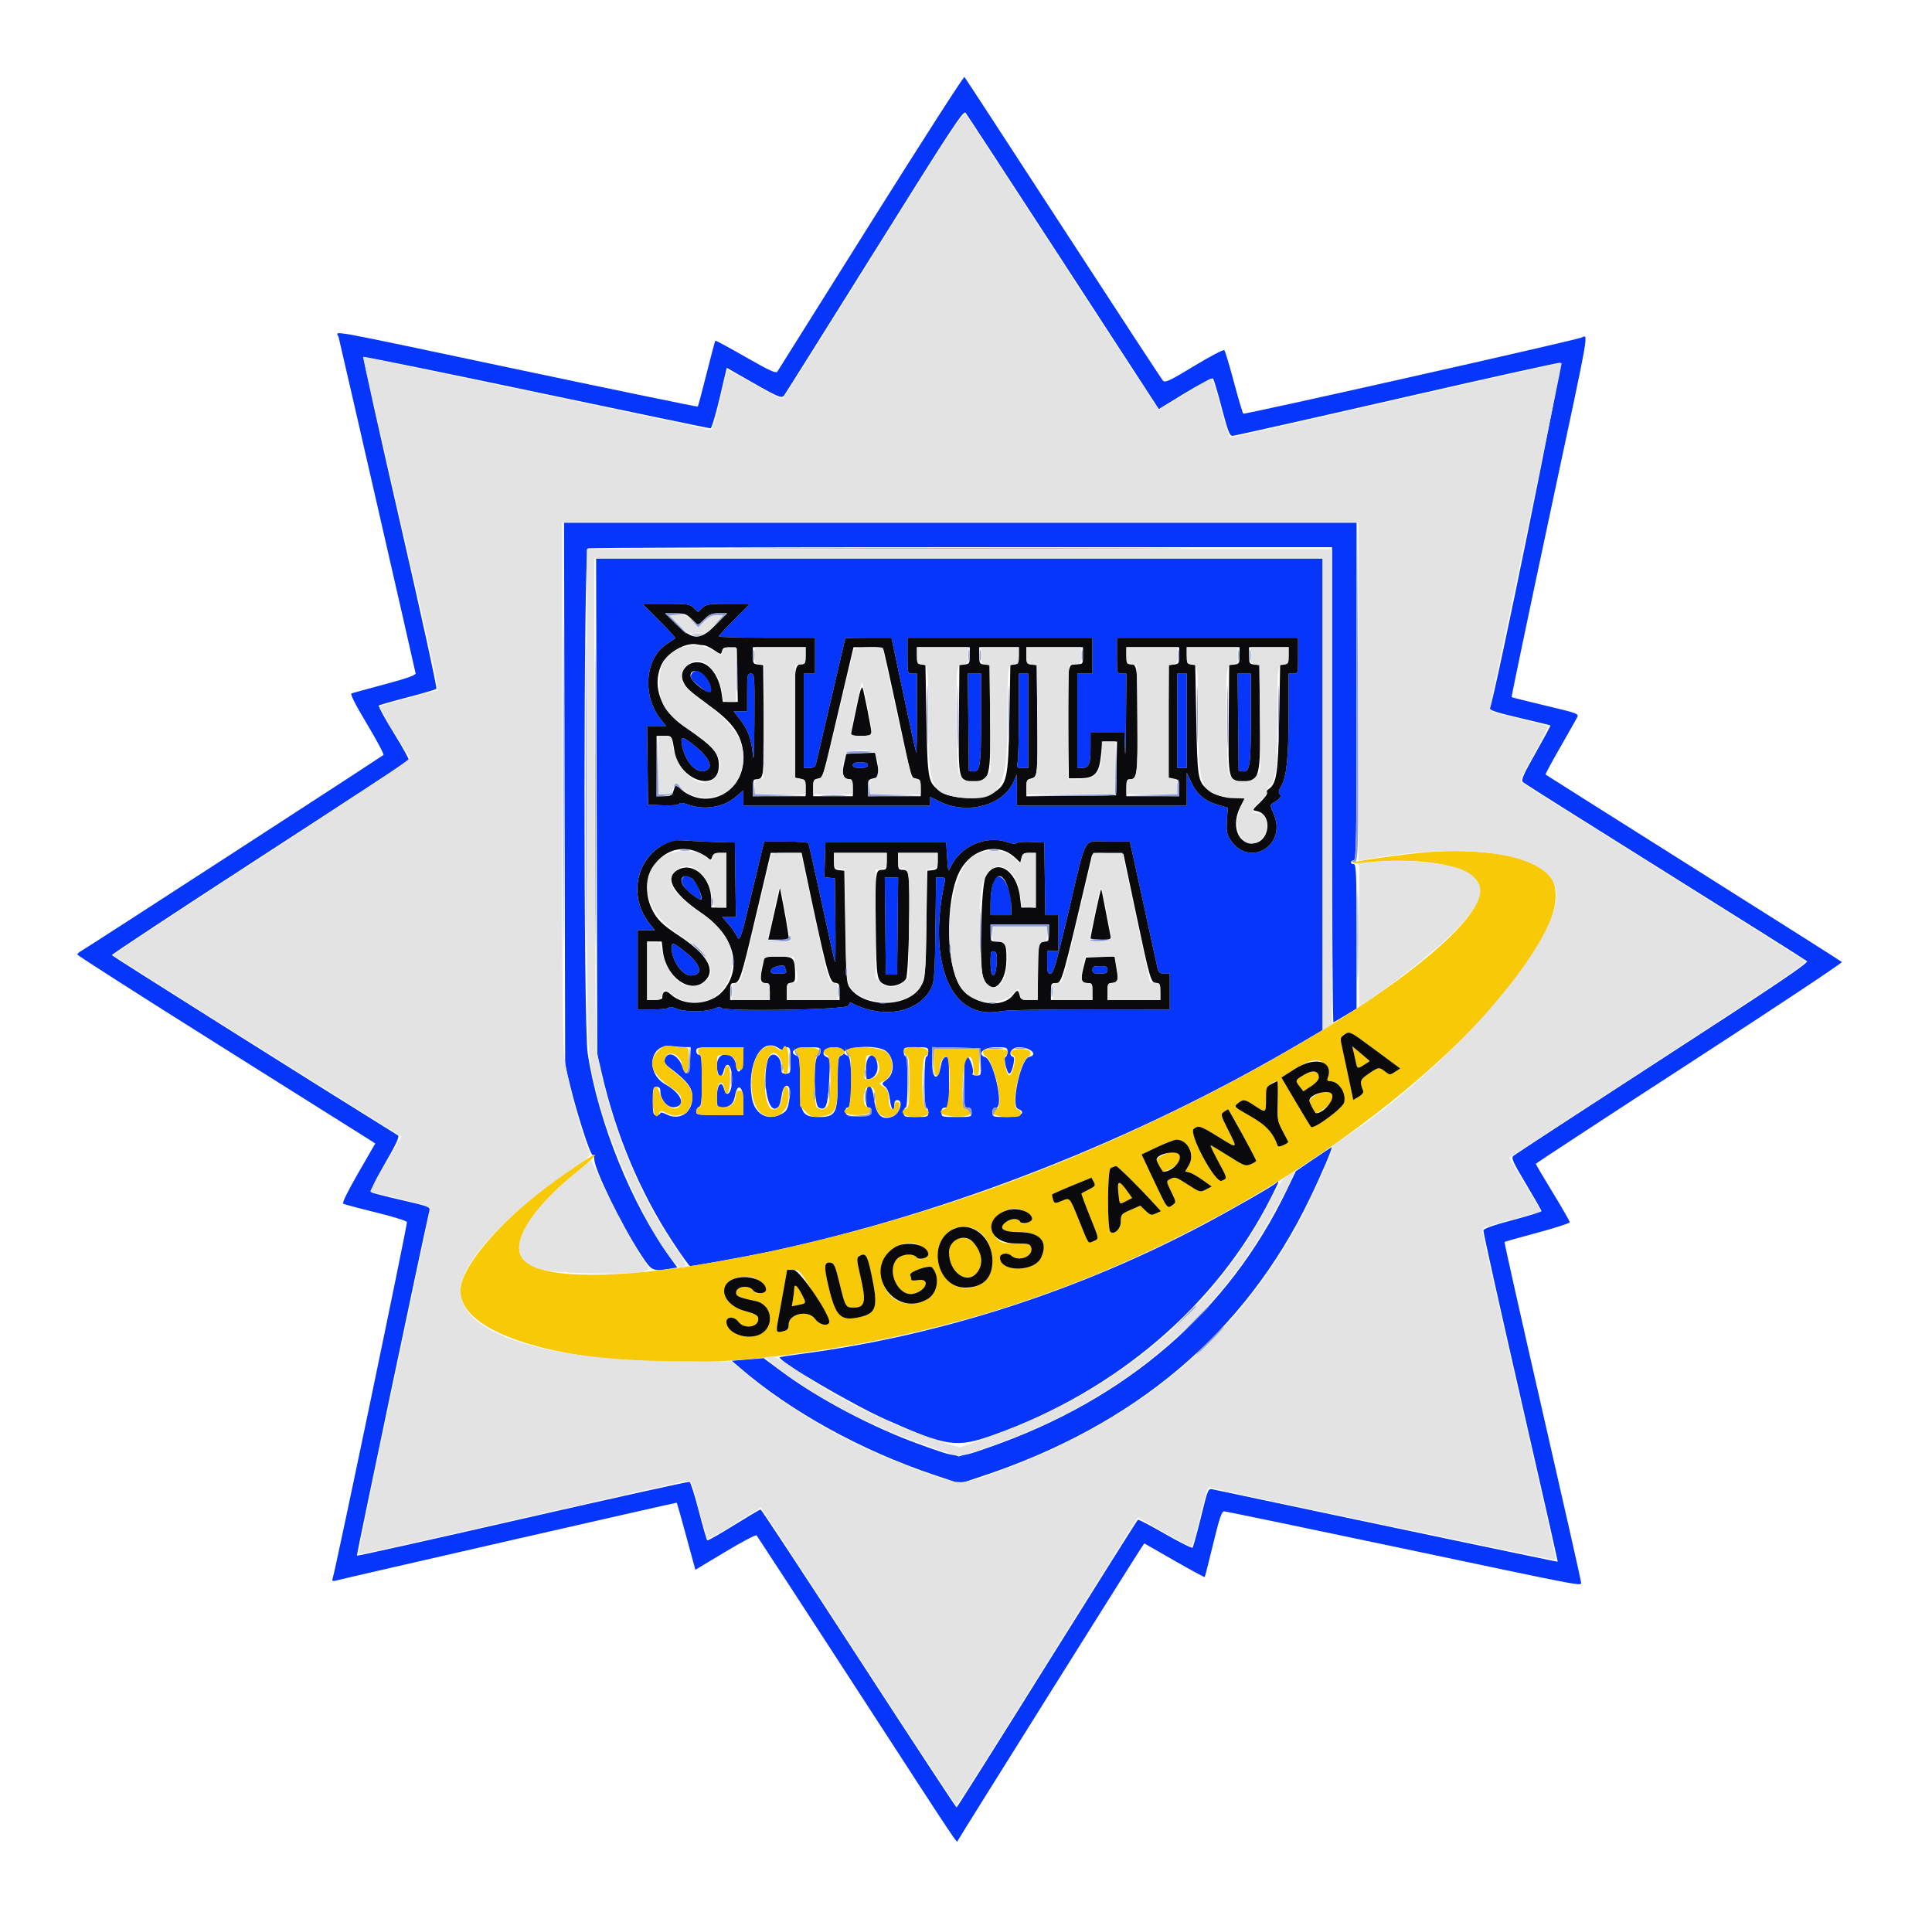
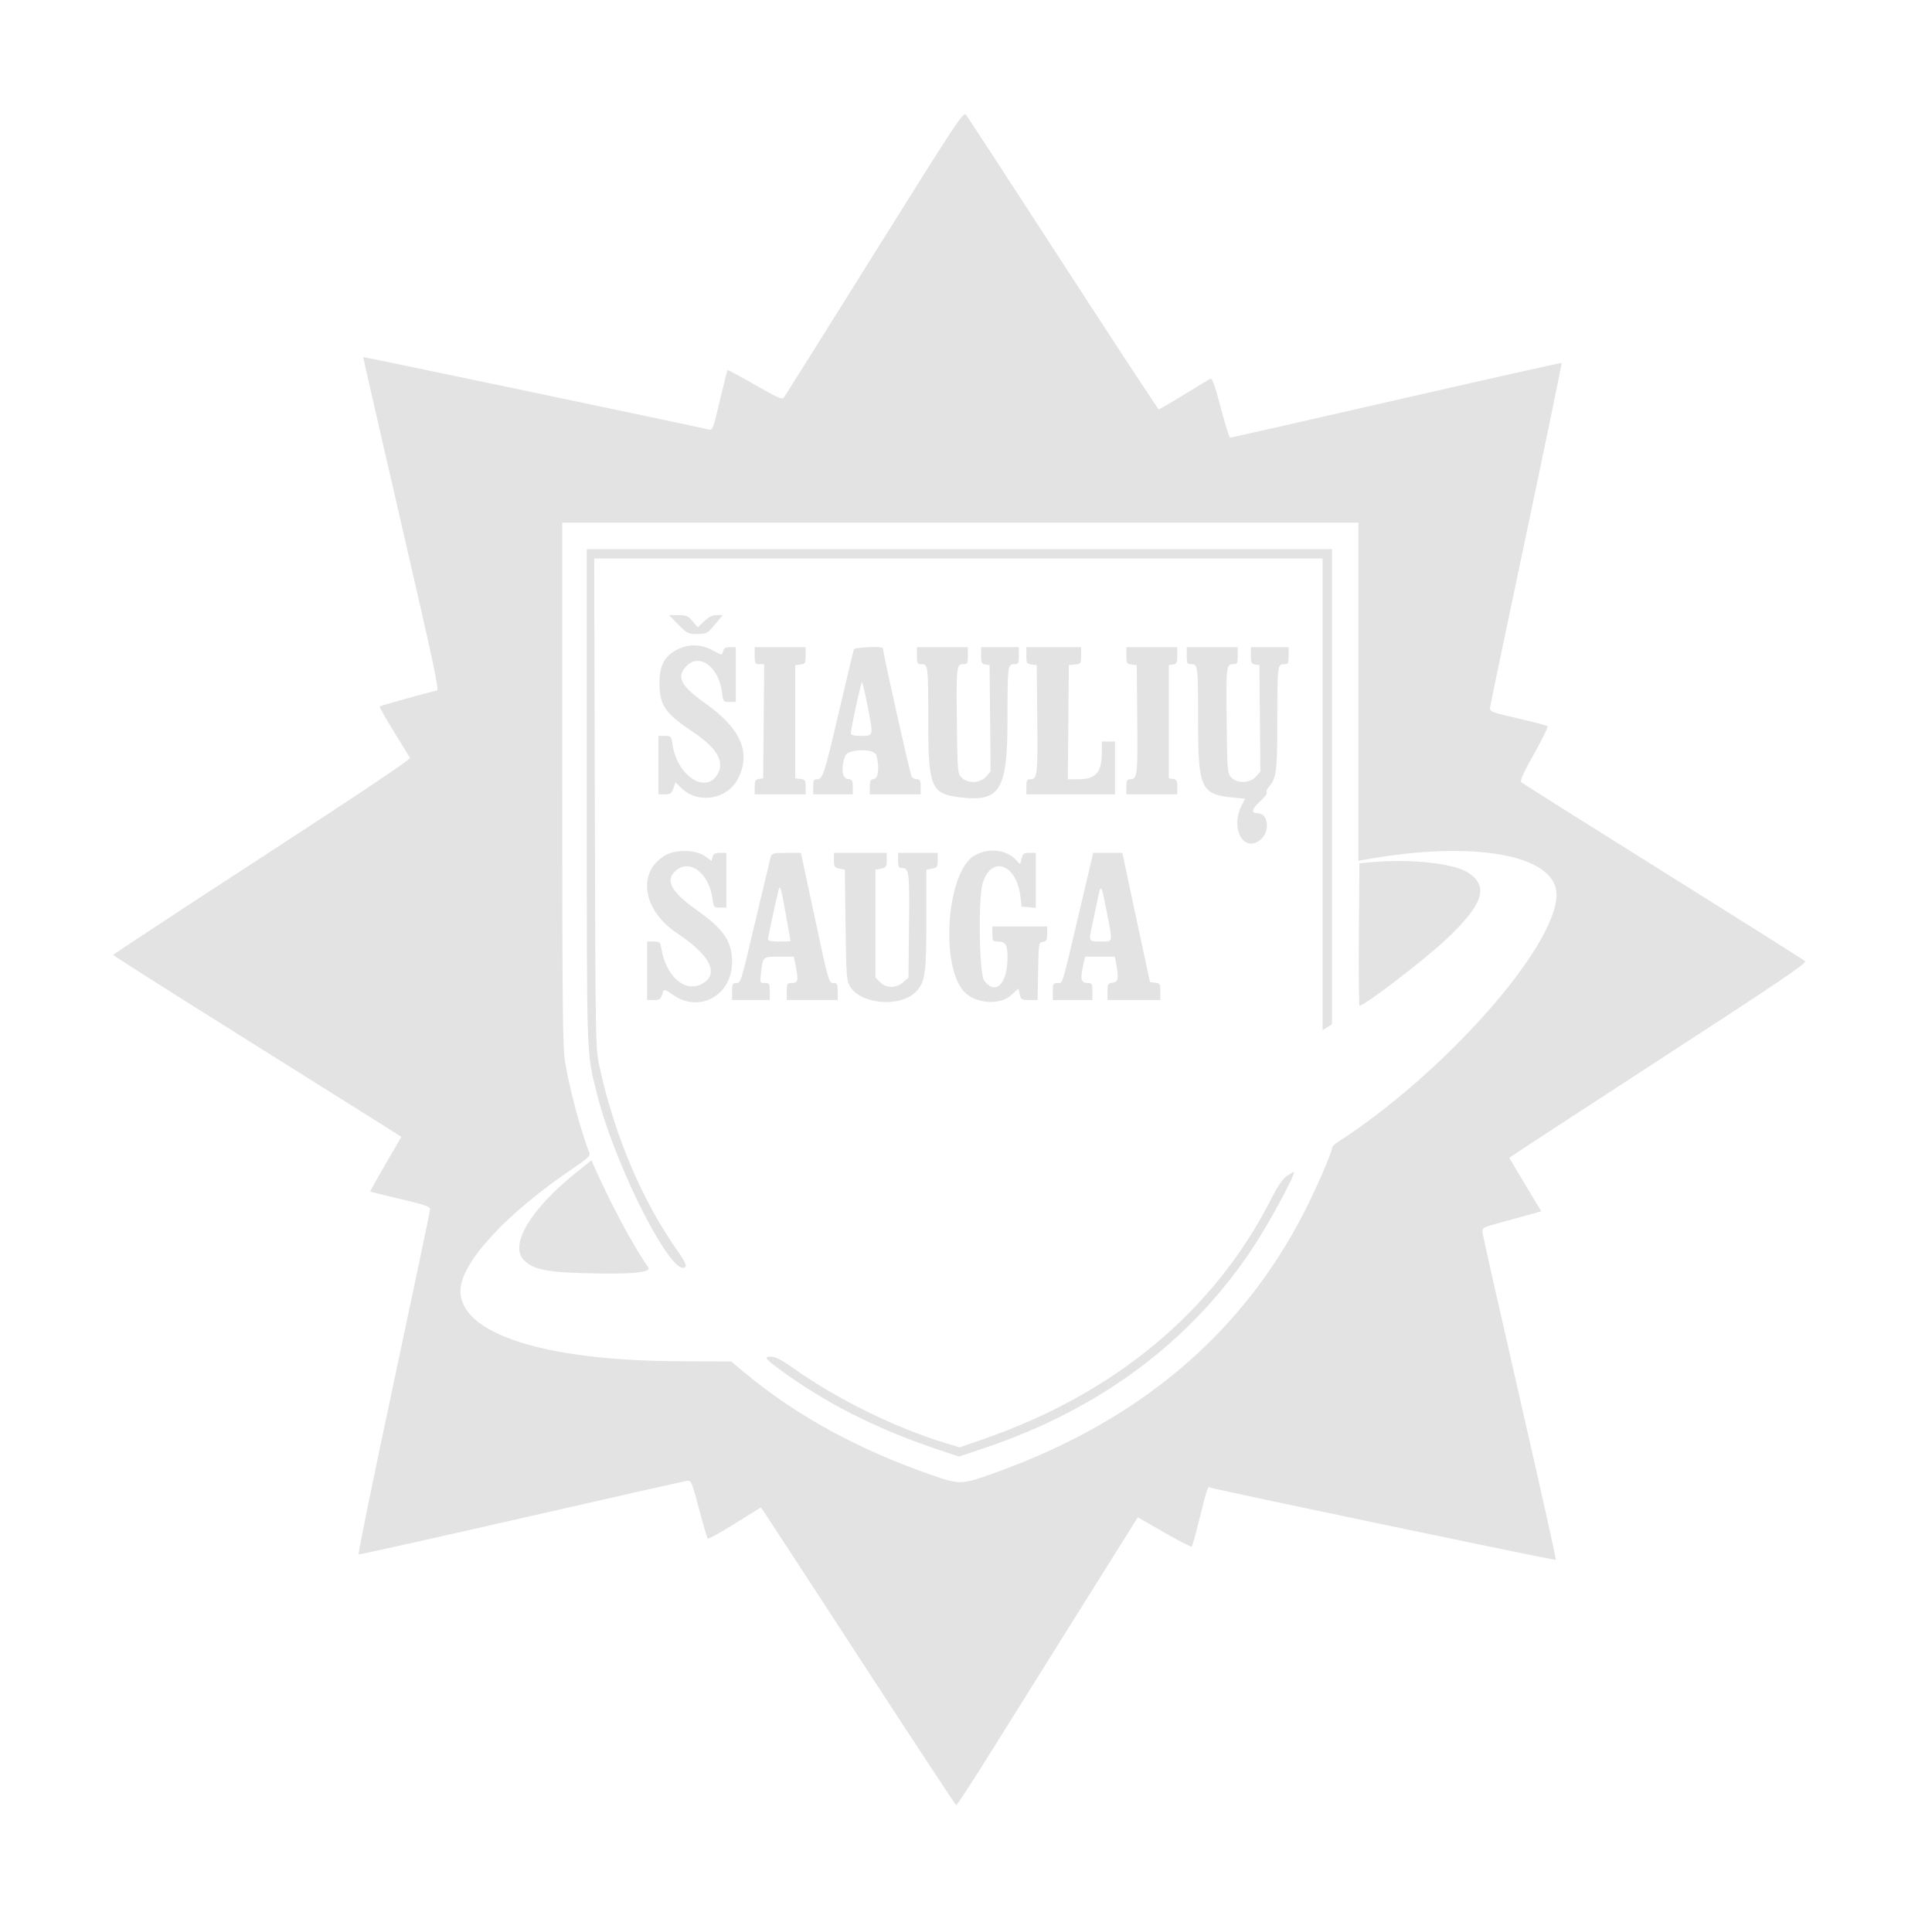
<svg xmlns="http://www.w3.org/2000/svg" id="svg" width="400" height="397.266" viewBox="0, 0, 400,397.266">
  <g id="svgg">
-     <path id="path0" d="M180.350 46.012 C 169.869 62.707,161.140 76.617,160.953 76.923 C 160.680 77.368,159.376 76.772,154.427 73.942 C 151.025 71.996,148.181 70.459,148.107 70.526 C 148.032 70.593,147.214 73.661,146.289 77.344 C 145.364 81.026,144.543 84.103,144.466 84.180 C 144.388 84.257,127.722 80.817,107.430 76.535 C 65.324 67.650,69.759 68.448,70.114 69.824 C 70.503 71.331,85.941 138.748,86.047 139.399 C 86.108 139.775,84.239 140.439,79.688 141.660 C 76.143 142.610,73.026 143.463,72.762 143.554 C 72.455 143.660,73.618 145.948,75.976 149.876 C 78.009 153.261,79.543 156.152,79.387 156.299 C 78.976 156.685,17.945 196.261,16.895 196.823 C 16.411 197.082,16.016 197.437,16.016 197.613 C 16.016 197.789,28.979 206.080,44.824 216.037 C 60.669 225.994,74.549 234.722,75.668 235.432 L 77.704 236.723 74.173 242.831 C 72.059 246.488,70.805 249.040,71.047 249.190 C 71.270 249.328,74.294 250.135,77.766 250.984 C 81.239 251.833,84.160 252.736,84.257 252.991 C 84.404 253.375,69.598 324.403,68.890 326.713 C 68.692 327.357,68.806 327.414,69.781 327.163 C 72.573 326.444,140.048 311.029,140.120 311.093 C 140.165 311.133,141.050 314.274,142.087 318.074 L 143.972 324.982 150.170 321.261 C 153.579 319.215,156.491 317.681,156.642 317.852 C 156.792 318.024,166.102 332.314,177.332 349.609 C 199.327 383.485,198.088 381.626,198.297 381.055 C 198.432 380.685,235.087 322.209,236.328 320.382 L 236.914 319.520 243.106 323.067 C 246.512 325.017,249.353 326.558,249.420 326.490 C 249.487 326.423,250.275 323.335,251.171 319.629 C 252.472 314.251,252.932 312.891,253.451 312.893 C 253.809 312.895,270.337 316.322,290.180 320.510 C 328.948 328.693,327.344 328.388,327.344 327.577 C 327.344 327.275,323.747 311.331,319.350 292.146 C 314.954 272.960,311.420 257.200,311.496 257.124 C 311.573 257.047,314.642 256.179,318.318 255.195 C 321.993 254.210,325.000 253.236,325.000 253.031 C 325.000 252.825,323.418 250.064,321.484 246.896 C 319.551 243.728,317.969 241.049,317.969 240.942 C 317.969 240.836,332.293 231.456,349.801 220.097 C 367.308 208.738,381.502 199.316,381.344 199.158 C 381.185 199.001,367.344 190.230,350.586 179.669 C 333.828 169.107,320.060 160.412,319.990 160.347 C 319.920 160.281,321.257 157.794,322.961 154.821 C 324.664 151.847,326.256 149.037,326.498 148.575 C 326.927 147.756,326.770 147.696,320.012 146.087 C 316.203 145.180,313.030 144.388,312.962 144.328 C 312.893 144.267,316.365 127.668,320.677 107.440 C 329.592 65.613,328.914 69.484,327.242 69.946 C 321.903 71.420,257.599 85.873,257.398 85.644 C 257.256 85.483,256.388 82.539,255.469 79.102 C 254.550 75.664,253.659 72.697,253.489 72.508 C 253.319 72.319,250.510 73.786,247.246 75.767 C 242.316 78.761,241.227 79.281,240.808 78.845 C 240.531 78.557,231.223 64.346,220.123 47.266 C 209.024 30.186,199.823 16.086,199.675 15.934 C 199.528 15.782,190.832 29.317,180.350 46.012 M220.179 54.354 L 239.921 84.685 245.376 81.352 C 248.390 79.510,250.970 78.174,251.141 78.365 C 251.311 78.555,252.128 81.304,252.957 84.473 C 254.174 89.129,254.595 90.234,255.148 90.234 C 255.524 90.234,270.824 86.802,289.147 82.606 C 307.469 78.410,322.732 75.027,323.062 75.087 C 323.577 75.180,309.624 143.628,308.486 146.592 C 308.323 147.018,309.701 147.476,314.587 148.620 C 318.058 149.432,320.945 150.137,321.003 150.185 C 321.060 150.234,319.684 152.785,317.945 155.854 C 315.348 160.436,314.876 161.521,315.302 161.919 C 315.587 162.185,328.828 170.536,344.727 180.475 C 360.625 190.414,373.852 198.747,374.119 198.992 C 374.493 199.335,367.608 203.973,344.236 219.119 C 327.533 229.944,313.619 239.027,313.315 239.303 C 312.846 239.728,313.247 240.613,315.952 245.129 C 317.706 248.057,319.141 250.577,319.141 250.729 C 319.141 250.881,316.460 251.715,313.184 252.583 C 309.270 253.619,307.190 254.352,307.119 254.719 C 307.059 255.026,310.516 270.569,314.800 289.260 C 319.084 307.950,322.555 323.277,322.514 323.319 C 322.457 323.376,284.733 315.462,251.130 308.343 C 250.113 308.128,250.108 308.139,248.635 314.122 C 247.824 317.420,247.046 320.247,246.906 320.405 C 246.766 320.563,244.217 319.293,241.242 317.582 C 238.267 315.871,235.724 314.539,235.590 314.622 C 235.456 314.705,226.998 328.139,216.794 344.477 C 206.591 360.814,198.154 374.186,198.047 374.192 C 197.939 374.199,188.824 360.321,177.791 343.352 C 166.757 326.384,157.614 312.500,157.473 312.500 C 157.332 312.500,154.846 313.970,151.948 315.767 C 149.050 317.564,146.574 318.977,146.445 318.905 C 146.316 318.834,145.525 316.112,144.687 312.856 C 143.850 309.600,142.982 306.866,142.760 306.779 C 142.538 306.693,126.986 310.132,108.201 314.422 C 89.416 318.713,73.976 322.153,73.891 322.068 C 73.778 321.955,87.536 256.498,88.915 250.586 C 89.081 249.873,88.583 249.687,83.232 248.468 C 80.006 247.732,77.155 247.000,76.897 246.840 C 76.567 246.637,77.390 244.880,79.655 240.954 C 82.135 236.653,82.761 235.282,82.359 235.032 C 64.331 223.832,23.216 197.934,23.150 197.736 C 23.099 197.585,36.868 188.501,53.747 177.549 C 70.627 166.598,84.521 157.502,84.623 157.337 C 84.725 157.172,83.311 154.621,81.481 151.668 C 79.651 148.715,78.279 146.193,78.432 146.062 C 78.586 145.932,81.260 145.167,84.375 144.363 C 87.490 143.559,90.179 142.767,90.351 142.604 C 90.522 142.440,87.141 126.955,82.837 108.192 C 78.533 89.429,75.100 73.988,75.209 73.879 C 75.318 73.771,91.443 77.057,111.043 81.183 C 130.643 85.308,146.868 88.681,147.098 88.678 C 147.328 88.674,148.180 85.853,148.991 82.407 L 150.466 76.142 152.088 77.074 C 161.393 82.421,161.791 82.604,162.377 81.809 C 162.682 81.394,171.140 67.922,181.173 51.872 C 197.208 26.218,199.476 22.769,199.925 23.356 C 200.207 23.723,209.321 37.672,220.179 54.354 M116.897 164.355 L 117.012 220.508 118.111 225.000 C 119.547 230.871,122.207 239.063,122.677 239.063 C 122.880 239.063,123.047 239.486,123.047 240.004 C 123.047 242.063,128.628 253.501,132.623 259.631 C 134.940 263.186,135.074 263.251,138.766 262.641 L 140.227 262.399 138.908 260.594 C 130.832 249.537,123.799 232.174,121.667 218.029 C 120.772 212.095,120.814 113.863,121.712 113.518 C 122.051 113.388,156.856 113.281,199.055 113.281 L 275.781 113.281 275.781 162.533 C 275.781 189.621,275.916 211.725,276.080 211.654 C 276.244 211.582,277.387 210.911,278.619 210.163 L 280.859 208.802 280.859 193.854 C 280.859 180.828,280.784 178.906,280.273 178.906 C 279.951 178.906,279.688 178.730,279.688 178.516 C 279.688 178.301,279.951 178.125,280.273 178.125 C 280.790 178.125,280.859 173.980,280.859 143.164 L 280.859 108.203 198.820 108.203 L 116.781 108.203 116.897 164.355 M123.539 166.895 L 123.660 218.164 124.536 221.984 C 127.493 234.886,132.494 246.801,139.286 257.129 C 141.088 259.868,142.702 262.109,142.873 262.109 C 143.615 262.109,154.899 260.057,159.180 259.144 C 196.645 251.149,235.165 236.033,269.238 215.956 L 273.828 213.251 273.828 164.438 L 273.828 115.625 198.623 115.625 L 123.418 115.625 123.539 166.895 M143.627 125.849 L 144.531 126.699 145.435 125.849 C 146.255 125.080,146.758 125.000,150.798 125.000 L 155.256 125.000 152.042 128.231 C 150.274 130.008,148.828 131.590,148.828 131.746 C 148.828 131.903,153.311 132.031,158.789 132.031 L 168.750 132.031 168.750 135.742 L 168.750 139.453 167.578 139.453 L 166.406 139.453 166.406 149.219 L 166.406 158.984 167.571 158.984 C 168.456 158.984,168.785 158.774,168.943 158.105 C 170.497 151.535,175.000 132.236,175.000 132.148 C 175.000 132.084,177.153 132.032,179.785 132.033 L 184.570 132.035 187.081 143.947 C 188.462 150.499,189.648 155.859,189.718 155.859 C 189.787 155.859,189.844 152.168,189.844 147.656 L 189.844 139.453 188.867 139.453 C 187.894 139.453,187.891 139.440,187.891 135.742 L 187.891 132.031 207.031 132.031 L 226.172 132.031 226.172 135.742 L 226.172 139.453 224.609 139.453 L 223.047 139.453 223.047 149.219 L 223.047 158.984 223.945 158.984 C 225.465 158.984,225.781 158.265,225.781 154.805 L 225.781 151.563 229.283 151.563 L 232.784 151.563 232.912 155.371 C 232.982 157.466,233.076 154.741,233.121 149.316 L 233.203 139.453 232.227 139.453 C 231.253 139.453,231.250 139.440,231.250 135.742 L 231.250 132.031 250.000 132.031 L 268.750 132.031 268.750 135.742 C 268.750 139.440,268.747 139.453,267.773 139.453 L 266.797 139.453 266.789 147.754 C 266.781 156.883,266.376 160.847,265.262 162.737 C 264.706 163.679,264.637 164.092,264.979 164.439 C 265.419 164.886,264.949 165.445,263.365 166.359 C 262.970 166.587,263.030 167.019,263.649 168.383 C 266.663 175.025,258.526 179.869,254.659 173.734 C 253.998 172.685,253.886 172.000,254.024 169.837 L 254.191 167.212 252.121 166.611 C 249.467 165.839,247.778 164.400,246.628 161.930 L 245.711 159.961 245.707 163.379 L 245.703 166.797 228.125 166.797 L 210.547 166.797 210.538 163.574 L 210.530 160.352 209.816 161.914 C 207.587 166.795,200.195 168.733,194.520 165.924 L 192.578 164.963 192.578 165.880 L 192.578 166.797 173.242 166.797 L 153.906 166.797 153.906 165.204 L 153.906 163.611 152.321 164.968 C 149.811 167.116,145.889 167.770,142.557 166.594 C 141.404 166.187,140.795 166.131,140.619 166.416 C 140.462 166.670,139.158 166.787,137.271 166.717 L 134.180 166.602 134.074 158.496 L 133.969 150.391 135.962 150.391 L 137.956 150.391 136.797 148.926 C 132.913 144.018,133.500 136.377,137.992 133.365 C 138.903 132.755,139.727 132.199,139.823 132.131 C 139.920 132.063,138.429 130.430,136.511 128.503 L 133.024 125.000 137.874 125.000 C 142.315 125.000,142.799 125.071,143.627 125.849 M143.332 139.291 C 142.665 140.095,143.113 140.815,145.349 142.533 C 147.267 144.006,147.785 143.604,146.857 141.362 C 145.997 139.286,144.208 138.235,143.332 139.291 M154.688 143.359 L 154.688 147.266 153.287 147.266 L 151.887 147.266 153.098 148.794 C 154.852 151.008,155.568 152.936,155.867 156.250 C 156.041 158.168,156.152 155.775,156.191 149.316 C 156.249 139.694,156.231 139.453,155.469 139.453 C 154.740 139.453,154.688 139.714,154.688 143.359 M200.482 149.512 L 200.586 159.570 201.464 159.695 C 202.907 159.900,203.125 158.444,203.125 148.607 L 203.125 139.453 201.751 139.453 L 200.377 139.453 200.482 149.512 M210.938 147.998 C 210.938 152.698,210.828 157.092,210.693 157.764 C 210.462 158.923,210.511 158.984,211.670 158.984 L 212.891 158.984 212.891 149.219 L 212.891 139.453 211.914 139.453 L 210.938 139.453 210.938 147.998 M243.750 149.219 L 243.750 158.984 244.727 158.984 L 245.703 158.984 245.703 149.219 L 245.703 139.453 244.727 139.453 L 243.750 139.453 243.750 149.219 M256.341 149.512 L 256.445 159.570 257.324 159.695 C 258.766 159.900,258.984 158.444,258.984 148.607 L 258.984 139.453 257.611 139.453 L 256.237 139.453 256.341 149.512 M141.193 154.199 C 141.800 157.566,143.976 160.088,145.864 159.614 C 147.906 159.101,147.008 156.909,143.680 154.278 C 141.228 152.340,140.855 152.328,141.193 154.199 M176.563 158.398 C 176.563 158.822,176.997 158.984,178.125 158.984 C 179.253 158.984,179.688 158.822,179.688 158.398 C 179.688 157.975,179.253 157.813,178.125 157.813 C 176.997 157.813,176.563 157.975,176.563 158.398 M148.438 174.323 L 152.148 174.414 152.254 182.129 L 152.360 189.844 150.944 189.844 L 149.528 189.844 150.771 191.259 C 151.455 192.037,152.204 193.092,152.437 193.603 C 153.149 195.167,153.287 194.808,155.419 185.840 C 156.556 181.060,157.654 176.489,157.859 175.684 L 158.233 174.219 162.687 174.219 C 165.137 174.219,167.234 174.368,167.347 174.551 C 167.460 174.734,168.717 180.315,170.140 186.954 C 171.563 193.592,172.803 199.100,172.895 199.194 C 172.987 199.288,173.015 195.420,172.957 190.600 L 172.852 181.836 171.763 181.711 L 170.675 181.586 170.786 178.000 L 170.898 174.414 183.398 174.414 L 195.898 174.414 196.094 177.527 C 196.273 180.378,196.329 180.551,196.769 179.579 C 198.757 175.178,204.222 172.789,208.668 174.377 C 209.533 174.686,210.250 174.750,210.464 174.536 C 210.660 174.340,212.033 174.233,213.515 174.297 L 216.211 174.414 216.317 181.934 L 216.423 189.453 217.782 189.453 L 219.141 189.453 219.141 193.164 L 219.141 196.875 217.969 196.875 L 216.797 196.875 216.797 199.219 C 216.797 201.212,216.902 201.563,217.497 201.563 C 218.095 201.563,218.642 199.683,221.225 188.770 C 225.112 172.344,224.053 174.219,229.445 174.219 L 233.906 174.219 234.336 176.074 C 234.572 177.095,235.825 182.842,237.120 188.845 C 238.416 194.849,239.578 200.166,239.702 200.662 C 239.873 201.343,240.204 201.563,241.058 201.563 L 242.188 201.563 242.188 205.285 L 242.188 209.007 225.684 208.979 C 215.853 208.963,208.339 209.115,207.100 209.354 C 196.997 211.308,191.952 199.658,195.565 182.715 C 195.768 181.764,195.680 181.641,194.800 181.641 L 193.806 181.641 193.677 192.285 C 193.571 200.992,193.435 203.179,192.925 204.297 C 190.486 209.654,182.720 211.146,176.124 207.523 C 175.990 207.450,175.787 207.749,175.672 208.187 C 175.442 209.066,149.219 209.489,149.219 208.614 C 149.219 208.410,148.609 208.498,147.864 208.809 C 146.124 209.536,141.771 209.538,140.035 208.813 C 139.237 208.479,138.597 208.400,138.462 208.617 C 138.337 208.819,136.839 208.984,135.133 208.984 L 132.031 208.984 132.031 200.781 L 132.031 192.578 133.807 192.578 L 135.584 192.578 134.423 191.113 C 128.648 183.828,133.574 173.254,142.383 174.026 C 143.672 174.139,146.396 174.272,148.438 174.323 M141.200 182.064 C 140.922 182.940,141.853 184.183,143.870 185.628 C 145.335 186.677,145.561 186.309,144.750 184.188 C 143.757 181.586,141.736 180.378,141.200 182.064 M206.319 181.598 C 205.595 182.046,205.078 184.298,205.078 187.009 L 205.078 189.453 207.227 189.453 L 209.375 189.453 209.375 187.766 C 209.375 184.152,207.690 180.751,206.319 181.598 M183.294 191.699 L 183.398 201.758 184.570 201.758 L 185.742 201.758 185.846 191.699 L 185.951 181.641 184.570 181.641 L 183.190 181.641 183.294 191.699 M139.063 196.302 C 139.063 198.818,141.241 201.953,142.989 201.953 C 145.725 201.953,145.224 199.690,141.911 197.090 C 139.290 195.031,139.063 194.969,139.063 196.302 M205.078 199.167 C 205.078 202.962,206.246 202.780,206.380 198.964 C 206.432 197.468,206.310 197.070,205.762 196.958 C 205.171 196.837,205.078 197.137,205.078 199.167 M159.652 200.781 C 159.470 201.477,159.640 201.563,161.211 201.563 C 162.658 201.563,162.932 201.452,162.737 200.945 C 162.607 200.605,162.500 200.253,162.500 200.163 C 162.500 199.521,159.831 200.100,159.652 200.781 M226.172 200.781 C 226.172 201.432,226.432 201.563,227.734 201.563 C 229.036 201.563,229.297 201.432,229.297 200.781 C 229.297 200.130,229.036 200.000,227.734 200.000 C 226.432 200.000,226.172 200.130,226.172 200.781 M141.913 216.784 L 143.005 216.782 142.889 219.426 C 142.762 222.338,141.983 223.055,141.290 220.898 C 140.495 218.424,138.251 217.391,137.667 219.231 C 137.445 219.928,137.651 220.298,138.699 221.086 C 142.272 223.774,143.359 225.184,143.359 227.127 C 143.359 230.408,140.700 232.117,137.871 230.654 C 137.211 230.312,136.719 230.229,136.719 230.459 C 136.719 230.679,136.367 230.859,135.938 230.859 C 135.226 230.859,135.156 230.599,135.156 227.930 C 135.156 225.260,135.226 225.000,135.938 225.000 C 136.487 225.000,136.719 225.261,136.720 225.879 C 136.723 227.657,138.167 229.358,139.560 229.223 C 142.133 228.975,141.152 226.395,137.758 224.488 C 133.562 222.129,134.507 216.004,138.981 216.558 C 139.993 216.683,141.312 216.785,141.913 216.784 M161.241 217.014 C 161.728 217.355,162.109 217.441,162.109 217.210 C 162.109 216.983,162.461 216.797,162.891 216.797 C 163.597 216.797,163.672 217.057,163.672 219.531 C 163.672 222.187,163.644 222.266,162.695 222.266 C 161.822 222.266,161.719 222.106,161.719 220.751 C 161.719 218.335,159.542 217.380,158.943 219.533 C 157.803 223.630,158.909 230.141,160.633 229.480 C 161.336 229.210,161.501 228.819,161.898 226.465 C 162.330 223.905,163.856 224.371,163.513 226.958 C 163.159 229.627,162.967 230.019,161.691 230.679 C 158.841 232.152,156.160 230.591,155.645 227.159 C 154.592 220.136,157.687 214.525,161.241 217.014 M153.827 219.238 C 153.703 221.842,152.673 222.843,152.416 220.610 C 152.065 217.563,148.438 217.470,148.438 220.508 C 148.438 222.833,149.357 223.602,149.840 221.680 C 150.425 219.348,151.563 220.509,151.563 223.438 C 151.563 226.224,150.445 227.526,149.887 225.391 C 149.397 223.516,148.438 224.550,148.438 226.953 C 148.438 229.010,148.530 229.297,149.193 229.297 C 150.985 229.297,151.870 228.602,152.144 226.977 C 152.651 223.978,153.906 224.796,153.906 228.125 L 153.906 230.859 149.023 230.859 C 144.493 230.859,144.141 230.806,144.141 230.120 C 144.141 229.713,144.404 229.279,144.727 229.156 C 145.207 228.971,145.313 227.983,145.313 223.645 C 145.313 219.207,145.219 218.359,144.727 218.359 C 144.401 218.359,144.141 218.012,144.141 217.578 C 144.141 216.838,144.401 216.797,149.042 216.797 L 153.944 216.797 153.827 219.238 M169.922 217.590 C 169.922 218.027,169.658 218.485,169.336 218.609 C 168.356 218.985,168.485 228.737,169.477 229.268 C 170.969 230.066,171.378 229.062,171.660 223.923 C 171.887 219.785,171.840 219.103,171.313 218.900 C 169.687 218.277,170.632 216.797,172.656 216.797 C 174.654 216.797,175.572 218.014,174.023 218.609 C 173.543 218.793,173.438 219.777,173.438 224.083 C 173.438 230.466,173.010 231.250,169.531 231.250 C 166.052 231.250,165.625 230.466,165.625 224.083 C 165.625 219.777,165.520 218.793,165.039 218.609 C 163.163 217.889,164.458 216.797,167.188 216.797 C 169.676 216.797,169.922 216.868,169.922 217.590 M182.700 217.207 C 185.031 218.019,185.614 222.006,183.619 223.481 C 182.494 224.313,182.486 224.341,183.238 224.957 C 183.744 225.371,184.087 226.286,184.245 227.637 C 184.487 229.715,185.156 230.504,185.156 228.711 C 185.156 228.103,185.378 227.734,185.742 227.734 C 187.142 227.734,186.322 230.598,184.757 231.177 C 182.475 232.021,181.356 230.856,180.904 227.168 C 180.535 224.152,179.297 224.115,179.297 227.120 C 179.297 228.837,179.426 229.297,179.910 229.297 C 180.322 229.297,180.482 229.585,180.398 230.176 C 180.283 230.984,180.070 231.055,177.734 231.055 C 175.399 231.055,175.185 230.984,175.070 230.176 C 174.987 229.585,175.146 229.297,175.559 229.297 C 176.455 229.297,176.481 218.952,175.586 218.609 C 172.302 217.349,179.205 215.988,182.700 217.207 M192.188 217.773 C 192.188 218.311,192.012 218.750,191.797 218.750 C 191.556 218.750,191.406 220.768,191.406 224.023 C 191.406 227.279,191.556 229.297,191.797 229.297 C 192.012 229.297,192.188 229.736,192.188 230.273 C 192.188 231.215,192.096 231.250,189.648 231.250 C 187.201 231.250,187.109 231.215,187.109 230.273 C 187.109 229.736,187.285 229.297,187.500 229.297 C 187.741 229.297,187.891 227.279,187.891 224.023 C 187.891 220.768,187.741 218.750,187.500 218.750 C 187.285 218.750,187.109 218.311,187.109 217.773 C 187.109 216.832,187.201 216.797,189.648 216.797 C 192.096 216.797,192.188 216.832,192.188 217.773 M203.044 219.824 C 203.159 222.644,203.155 222.656,202.142 222.656 C 201.580 222.656,201.231 222.486,201.362 222.275 C 201.762 221.627,200.797 218.750,200.180 218.750 C 199.708 218.750,199.609 219.658,199.609 224.023 C 199.609 229.036,199.648 229.297,200.391 229.297 C 200.964 229.297,201.172 229.557,201.172 230.273 C 201.172 231.234,201.120 231.250,198.047 231.250 C 194.974 231.250,194.922 231.234,194.922 230.273 C 194.922 229.557,195.130 229.297,195.703 229.297 C 196.446 229.297,196.484 229.036,196.484 223.995 C 196.484 219.156,196.425 218.704,195.801 218.822 C 195.331 218.911,195.005 219.530,194.759 220.804 C 194.122 224.095,192.969 223.394,192.969 219.715 L 192.969 216.774 197.949 216.883 L 202.930 216.992 203.044 219.824 M208.594 217.741 C 208.594 218.260,208.400 218.750,208.162 218.829 C 207.694 218.985,208.479 222.266,208.984 222.266 C 209.490 222.266,210.275 218.985,209.806 218.829 C 208.522 218.401,209.390 216.797,210.906 216.797 C 213.362 216.797,215.070 218.411,213.044 218.819 C 211.338 219.162,209.233 228.967,210.742 229.546 C 212.645 230.276,211.306 231.250,208.398 231.250 C 205.534 231.250,205.469 231.228,205.469 230.273 C 205.469 229.557,205.677 229.297,206.250 229.297 C 207.910 229.297,205.740 219.426,203.949 218.829 C 202.140 218.226,203.621 216.797,206.055 216.797 C 208.479 216.797,208.594 216.839,208.594 217.741 M179.297 221.094 C 179.297 222.383,179.373 223.438,179.467 223.438 C 181.269 223.438,182.208 221.464,181.404 219.368 C 180.705 217.547,179.297 218.700,179.297 221.094 M271.942 239.986 L 268.297 242.460 266.438 246.328 C 254.330 271.507,233.220 289.749,204.741 299.644 C 198.089 301.955,198.630 301.979,190.367 299.008 C 180.659 295.518,169.472 289.611,161.816 283.932 L 158.089 281.167 154.799 281.441 L 151.509 281.715 153.164 283.143 C 163.695 292.224,178.260 300.264,193.352 305.326 L 198.728 307.129 203.173 305.659 C 235.008 295.131,257.771 275.896,271.121 248.242 C 273.693 242.914,275.997 237.486,275.678 237.506 C 275.627 237.509,273.946 238.625,271.942 239.986 M264.238 244.898 C 263.637 245.491,255.318 250.264,249.415 253.402 C 223.393 267.236,194.607 276.513,166.049 280.270 C 163.597 280.593,161.533 280.914,161.463 280.985 C 160.826 281.622,176.523 290.834,183.550 293.947 C 196.135 299.521,198.063 299.789,205.758 297.039 C 231.223 287.937,251.984 270.134,263.233 247.754 C 264.829 244.578,264.971 244.174,264.238 244.898 " stroke="none" fill="#0636fa" fill-rule="evenodd" />
-     <path id="path1" d="M295.508 176.419 C 291.087 176.783,281.314 178.129,280.436 178.495 C 279.746 178.783,280.176 178.815,282.031 178.617 C 294.169 177.318,304.121 179.074,306.078 182.858 C 311.012 192.398,261.894 224.324,213.477 243.049 C 169.605 260.015,116.611 269.015,108.478 260.881 C 105.337 257.741,109.847 250.290,119.605 242.498 C 122.515 240.174,124.234 238.316,122.559 239.305 C 108.299 247.721,95.279 261.098,95.321 267.289 C 95.394 278.040,125.762 284.662,158.398 281.045 C 195.601 276.921,227.962 266.162,260.352 247.150 C 299.927 223.919,330.355 189.869,320.065 180.327 C 316.713 177.219,306.169 175.541,295.508 176.419 M284.817 217.436 L 289.896 221.200 288.825 221.903 C 287.789 222.583,287.723 222.581,286.793 221.850 C 285.539 220.863,285.413 220.880,283.339 222.306 C 281.551 223.537,281.458 223.834,282.233 225.851 C 282.352 226.163,281.968 226.662,281.307 227.053 L 280.177 227.720 279.306 223.528 C 278.827 221.222,278.205 218.324,277.924 217.088 C 277.435 214.941,277.449 214.814,278.246 214.256 C 279.449 213.414,279.279 213.331,284.817 217.436 M136.291 217.555 C 133.888 219.958,134.863 222.428,139.420 225.485 C 140.690 226.336,141.016 226.793,141.016 227.717 C 141.016 230.610,137.854 229.804,136.731 226.625 C 135.804 224.001,135.156 224.538,135.156 227.930 C 135.156 230.766,135.900 232.039,136.557 230.326 C 136.724 229.892,137.015 229.923,138.126 230.489 C 139.173 231.023,139.781 231.101,140.739 230.827 C 141.425 230.630,142.028 230.469,142.077 230.469 C 142.127 230.469,142.436 229.950,142.763 229.316 C 144.089 226.753,143.307 224.823,139.856 222.143 C 138.063 220.751,137.482 220.066,137.573 219.455 C 137.915 217.163,140.762 217.980,141.236 220.505 C 141.697 222.962,142.578 222.204,142.578 219.352 C 142.578 216.859,142.565 216.828,141.504 216.829 C 140.913 216.830,139.776 216.716,138.976 216.577 C 137.698 216.354,137.374 216.472,136.291 217.555 M158.176 216.983 C 154.882 218.775,154.649 228.733,157.857 230.628 C 160.532 232.209,163.281 230.320,163.281 226.900 C 163.281 224.356,162.296 224.245,162.013 226.758 C 161.789 228.742,161.179 229.688,160.122 229.688 C 157.669 229.688,157.726 218.042,160.179 217.975 C 160.942 217.954,161.802 219.210,161.991 220.619 C 162.376 223.485,163.281 222.722,163.281 219.531 C 163.281 216.971,162.553 215.661,162.020 217.261 C 161.910 217.590,161.591 217.533,160.924 217.066 C 159.800 216.279,159.489 216.269,158.176 216.983 M144.531 217.578 C 144.531 218.008,144.707 218.359,144.922 218.359 C 145.164 218.359,145.313 220.443,145.313 223.828 C 145.313 228.429,145.219 229.297,144.727 229.297 C 144.401 229.297,144.141 229.644,144.141 230.078 C 144.141 230.818,144.401 230.859,149.023 230.859 L 153.906 230.859 153.906 228.320 C 153.906 226.042,153.826 225.781,153.125 225.781 C 152.572 225.781,152.344 226.042,152.344 226.671 C 152.344 228.281,151.256 229.354,149.759 229.221 C 149.023 229.155,148.425 228.970,148.429 228.809 C 148.434 228.647,148.438 227.536,148.438 226.339 C 148.438 224.062,149.634 223.227,149.930 225.297 C 150.248 227.529,151.172 226.146,151.172 223.438 C 151.172 221.267,151.051 220.703,150.586 220.703 C 150.221 220.703,150.000 221.072,150.000 221.680 C 150.000 222.396,149.792 222.656,149.219 222.656 C 148.532 222.656,148.438 222.396,148.438 220.508 C 148.438 218.371,148.444 218.359,149.635 218.359 C 151.465 218.359,152.344 218.998,152.344 220.326 C 152.344 221.224,152.519 221.484,153.125 221.484 C 153.819 221.484,153.906 221.224,153.906 219.141 L 153.906 216.797 149.219 216.797 C 144.792 216.797,144.531 216.840,144.531 217.578 M164.844 217.578 C 164.844 218.008,165.020 218.359,165.234 218.359 C 165.476 218.359,165.625 220.388,165.625 223.663 L 165.625 228.966 166.816 230.157 C 167.890 231.231,168.184 231.327,169.830 231.142 C 172.992 230.785,173.438 229.878,173.438 223.794 C 173.438 219.649,173.544 218.685,174.023 218.501 C 175.545 217.917,174.647 216.797,172.656 216.797 C 170.666 216.797,169.767 217.917,171.289 218.501 C 172.169 218.838,172.145 228.190,171.261 229.074 C 170.561 229.774,169.981 229.837,169.141 229.304 C 168.470 228.878,168.498 218.667,169.170 218.424 C 170.694 217.875,169.381 216.797,167.188 216.797 C 165.104 216.797,164.844 216.884,164.844 217.578 M175.391 217.524 C 175.391 217.983,175.566 218.359,175.781 218.359 C 176.478 218.359,176.288 229.169,175.586 229.438 C 173.945 230.068,175.033 230.859,177.539 230.859 C 180.077 230.859,181.254 229.832,179.492 229.156 C 178.382 228.730,178.695 225.000,179.841 225.000 C 180.938 225.000,181.250 225.636,181.250 227.875 C 181.250 230.106,182.110 231.250,183.789 231.250 C 184.713 231.250,185.295 230.988,185.720 230.382 C 186.492 229.280,186.503 228.125,185.742 228.125 C 185.417 228.125,185.156 228.472,185.156 228.906 C 185.156 229.336,184.999 229.688,184.807 229.688 C 184.314 229.688,183.984 228.670,183.984 227.145 C 183.984 226.211,183.701 225.615,182.992 225.057 L 181.999 224.277 183.061 223.759 C 185.085 222.773,185.281 218.971,183.373 217.721 C 181.684 216.614,175.391 216.459,175.391 217.524 M187.109 217.536 C 187.109 217.943,187.373 218.377,187.695 218.501 C 188.176 218.685,188.281 219.668,188.281 223.969 C 188.281 228.270,188.176 229.254,187.695 229.438 C 185.970 230.100,187.093 231.250,189.465 231.250 C 191.947 231.250,193.077 230.411,191.662 229.620 C 190.742 229.105,190.686 218.960,191.602 218.609 C 192.485 218.270,192.305 217.310,191.309 217.043 C 189.290 216.502,187.109 216.758,187.109 217.536 M280.234 217.721 C 280.384 218.337,280.608 219.348,280.732 219.967 C 280.996 221.289,281.104 221.314,282.521 220.379 L 283.597 219.670 282.716 218.907 C 282.232 218.487,281.414 217.797,280.899 217.373 L 279.961 216.602 280.234 217.721 M193.359 219.922 C 193.359 222.092,193.480 222.656,193.945 222.656 C 194.339 222.656,194.531 222.263,194.531 221.459 C 194.531 219.974,195.155 218.750,195.912 218.750 C 196.957 218.750,196.734 229.305,195.684 229.579 C 193.707 230.096,195.071 231.052,197.953 231.169 C 200.819 231.286,202.257 230.165,200.000 229.574 C 199.117 229.344,199.015 227.868,199.474 221.973 C 199.790 217.915,201.563 217.688,201.563 221.705 C 201.563 222.290,201.788 222.656,202.148 222.656 C 202.613 222.656,202.734 222.092,202.734 219.922 L 202.734 217.188 198.047 217.188 L 193.359 217.188 193.359 219.922 M203.516 217.754 C 203.516 218.066,203.747 218.461,204.030 218.633 C 205.874 219.752,207.916 228.982,206.445 229.546 C 204.611 230.250,205.872 231.250,208.594 231.250 C 211.068 231.250,211.328 231.176,211.328 230.469 C 211.328 230.035,211.068 229.688,210.742 229.688 C 209.174 229.688,210.892 220.306,212.717 218.902 C 213.980 217.931,213.377 217.188,211.328 217.188 C 209.335 217.188,208.645 217.912,209.945 218.640 C 210.519 218.961,209.595 222.656,208.941 222.656 C 208.392 222.656,207.689 219.108,208.146 218.651 C 209.203 217.594,208.622 217.188,206.055 217.188 C 204.097 217.188,203.516 217.317,203.516 217.754 M181.480 219.334 C 182.727 221.237,181.719 223.438,179.602 223.438 C 178.873 223.438,178.823 223.274,179.048 221.625 C 179.185 220.628,179.297 219.486,179.297 219.086 C 179.297 218.013,180.720 218.174,181.480 219.334 M273.995 220.145 C 274.735 220.885,275.168 222.436,274.859 223.241 C 274.712 223.625,274.870 223.828,275.316 223.828 C 277.150 223.828,278.749 226.174,278.302 228.209 C 278.040 229.403,271.991 233.880,271.433 233.294 C 271.283 233.137,269.841 230.773,268.229 228.042 L 265.299 223.077 268.070 221.304 C 271.034 219.408,272.894 219.044,273.995 220.145 M269.993 222.507 C 268.133 223.617,268.111 223.678,269.111 224.979 L 269.846 225.935 271.446 224.876 C 274.381 222.934,273.014 220.706,269.993 222.507 M264.526 227.894 C 264.412 231.715,264.470 232.087,265.501 234.047 C 266.104 235.194,266.647 236.234,266.707 236.358 C 266.768 236.483,266.334 236.804,265.743 237.073 C 265.153 237.343,264.616 237.417,264.552 237.238 C 263.537 234.445,262.155 232.946,258.863 231.070 C 255.439 229.119,255.425 229.105,256.269 228.422 C 257.406 227.501,257.717 227.544,259.766 228.906 C 262.104 230.461,262.109 230.458,262.109 227.552 C 262.109 225.103,262.818 223.981,264.453 223.843 C 264.561 223.834,264.593 225.657,264.526 227.894 M272.559 226.648 C 270.903 227.608,270.865 227.722,271.690 229.316 C 272.411 230.710,272.316 230.705,274.198 229.460 C 277.585 227.218,276.067 224.615,272.559 226.648 M257.227 234.858 C 258.730 237.699,260.012 240.136,260.073 240.271 C 260.135 240.407,259.650 240.740,258.996 241.011 C 257.865 241.479,257.633 241.394,254.340 239.307 C 252.434 238.098,250.775 237.109,250.653 237.109 C 250.532 237.109,251.211 238.560,252.163 240.332 C 254.203 244.132,254.160 243.900,252.938 244.456 C 251.616 245.059,245.985 234.573,247.157 233.691 C 248.158 232.938,248.515 233.054,252.200 235.329 C 256.366 237.901,256.291 237.951,254.281 233.952 C 252.748 230.904,252.694 230.683,253.354 230.201 C 254.398 229.437,254.289 229.306,257.227 234.858 M245.196 236.525 C 246.650 237.544,247.081 239.625,246.160 241.186 L 245.379 242.510 246.232 242.724 C 246.701 242.842,247.938 243.545,248.981 244.286 L 250.877 245.634 249.673 246.256 C 248.490 246.868,248.427 246.851,246.049 245.314 C 243.405 243.606,243.266 243.564,242.171 244.150 C 241.449 244.536,241.460 244.624,242.489 246.721 C 243.532 248.849,243.538 248.903,242.796 249.446 C 241.650 250.284,241.722 250.376,238.949 244.502 L 236.353 239.003 239.563 237.481 C 243.107 235.801,243.956 235.657,245.196 236.525 M240.918 239.089 C 239.236 239.977,239.263 239.905,240.049 241.426 C 240.758 242.797,240.648 242.782,242.613 241.779 C 244.411 240.862,244.770 240.238,244.157 239.093 C 243.621 238.091,242.811 238.090,240.918 239.089 M234.586 244.629 C 236.304 246.401,238.304 248.502,239.031 249.298 L 240.352 250.744 239.309 251.220 C 238.375 251.645,238.152 251.585,237.172 250.645 L 236.076 249.596 234.063 250.482 C 232.109 251.341,232.049 251.415,232.040 252.985 C 232.032 254.434,230.613 255.752,229.871 254.999 C 229.222 254.342,229.275 242.237,229.928 241.857 C 231.136 241.156,231.334 241.274,234.586 244.629 M225.460 246.240 C 224.670 246.643,223.971 247.019,223.906 247.074 C 223.841 247.130,224.588 249.166,225.566 251.598 C 227.653 256.791,227.594 256.401,226.381 256.954 C 225.241 257.473,225.490 257.828,223.431 252.734 C 221.407 247.726,221.557 247.893,219.764 248.642 C 218.231 249.283,218.149 249.228,217.800 247.315 C 217.785 247.235,219.619 246.413,221.875 245.489 L 225.977 243.808 226.436 244.658 C 226.853 245.428,226.761 245.577,225.460 246.240 M231.523 246.739 C 231.798 249.527,231.698 249.411,233.181 248.644 L 234.403 248.012 233.650 246.955 C 231.734 244.267,231.276 244.221,231.523 246.739 M212.793 251.269 C 213.915 252.317,213.898 252.506,212.626 253.085 C 211.749 253.485,211.525 253.463,211.240 252.953 C 210.775 252.124,209.266 252.186,208.161 253.080 C 206.640 254.312,207.710 255.078,210.953 255.078 C 215.357 255.078,217.069 257.026,215.565 260.327 C 214.169 263.392,207.031 263.405,207.031 260.343 C 207.031 259.501,208.561 259.224,209.336 259.926 C 210.921 261.360,214.070 260.073,213.485 258.231 C 213.256 257.508,212.919 257.422,210.307 257.422 C 207.727 257.422,207.275 257.310,206.428 256.463 C 202.995 253.031,209.230 247.943,212.793 251.269 M202.701 254.975 C 206.200 257.520,206.393 264.120,203.021 265.880 C 198.709 268.130,194.678 265.443,194.243 260.028 C 193.860 255.261,198.930 252.232,202.701 254.975 M197.334 257.154 C 195.260 259.361,197.285 264.453,200.235 264.453 C 201.846 264.453,203.125 262.949,203.125 261.054 C 203.125 257.290,199.500 254.848,197.334 257.154 M191.154 258.380 C 192.431 259.563,192.446 259.913,191.241 260.462 C 190.497 260.801,190.193 260.773,189.826 260.330 C 189.007 259.344,186.501 259.618,185.575 260.795 C 183.501 263.432,186.145 268.590,189.180 267.828 C 191.916 267.141,192.668 264.520,189.985 265.024 C 189.233 265.165,188.672 265.109,188.672 264.893 C 188.672 264.686,188.571 264.255,188.449 263.935 C 188.195 263.275,192.457 261.805,192.968 262.376 C 194.659 264.267,194.171 267.689,192.030 268.944 C 187.500 271.598,182.439 268.614,182.426 263.281 C 182.416 258.750,188.105 255.554,191.154 258.380 M180.407 263.770 C 181.863 270.624,181.515 271.888,177.950 272.686 C 173.986 273.573,172.992 272.561,171.480 266.098 C 170.549 262.118,170.640 261.208,171.950 261.398 C 172.696 261.507,172.941 262.067,173.807 265.633 C 175.001 270.551,175.088 270.703,176.703 270.703 C 179.158 270.703,179.393 269.553,178.081 263.966 C 177.396 261.046,177.346 260.395,177.788 260.115 C 179.201 259.219,179.542 259.695,180.407 263.770 M168.731 268.203 C 170.459 271.125,171.775 273.674,171.656 273.867 C 171.175 274.644,169.567 274.194,168.757 273.057 C 167.362 271.097,163.281 271.964,163.281 274.221 C 163.281 275.009,163.045 275.363,162.402 275.535 C 160.645 276.006,160.609 275.938,161.127 273.145 C 161.397 271.694,161.920 268.794,162.290 266.699 L 162.963 262.891 164.276 262.891 C 165.548 262.891,165.687 263.057,168.731 268.203 M157.607 265.526 C 158.879 266.798,158.856 267.437,157.530 267.690 C 156.761 267.837,156.318 267.682,155.930 267.129 C 155.148 266.012,152.589 266.252,152.417 267.458 C 152.293 268.329,152.896 268.614,156.381 269.334 C 160.392 270.163,160.440 275.648,156.445 276.572 C 153.603 277.230,150.391 275.668,150.391 273.629 C 150.391 272.530,152.044 272.500,152.835 273.585 C 154.126 275.358,157.338 274.733,156.962 272.782 C 156.868 272.293,156.083 271.893,154.300 271.427 C 147.847 269.740,148.969 263.448,155.556 264.387 C 156.141 264.470,157.064 264.983,157.607 265.526 M164.449 266.676 C 164.446 267.065,164.331 268.069,164.192 268.909 L 163.940 270.435 165.243 270.174 C 166.975 269.828,166.970 269.840,166.048 268.033 C 165.125 266.222,164.455 265.654,164.449 266.676 " stroke="none" fill="#f8c906" fill-rule="evenodd" />
-     <path id="path2" d="M136.511 128.503 C 138.429 130.430,139.920 132.063,139.823 132.131 C 139.727 132.199,138.903 132.755,137.992 133.365 C 133.500 136.377,132.913 144.018,136.797 148.926 L 137.956 150.391 135.962 150.391 L 133.969 150.391 134.074 158.496 L 134.180 166.602 137.271 166.717 C 139.158 166.787,140.462 166.670,140.619 166.416 C 140.795 166.131,141.404 166.187,142.557 166.594 C 145.889 167.770,149.811 167.116,152.321 164.968 L 153.906 163.611 153.906 165.204 L 153.906 166.797 173.242 166.797 L 192.578 166.797 192.578 165.880 L 192.578 164.963 194.520 165.924 C 200.195 168.733,207.587 166.795,209.816 161.914 L 210.530 160.352 210.538 163.574 L 210.547 166.797 228.125 166.797 L 245.703 166.797 245.707 163.379 L 245.711 159.961 246.628 161.930 C 247.778 164.400,249.467 165.839,252.121 166.611 L 254.191 167.212 254.024 169.837 C 253.886 172.000,253.998 172.685,254.659 173.734 C 258.526 179.869,266.663 175.025,263.649 168.383 C 263.030 167.019,262.970 166.587,263.365 166.359 C 264.949 165.445,265.419 164.886,264.979 164.439 C 264.637 164.092,264.706 163.679,265.262 162.737 C 266.376 160.847,266.781 156.883,266.789 147.754 L 266.797 139.453 267.773 139.453 C 268.747 139.453,268.750 139.440,268.750 135.742 L 268.750 132.031 250.000 132.031 L 231.250 132.031 231.250 135.742 C 231.250 139.440,231.253 139.453,232.227 139.453 L 233.203 139.453 233.121 149.316 C 233.076 154.741,232.982 157.466,232.912 155.371 L 232.784 151.563 229.283 151.563 L 225.781 151.563 225.781 154.805 C 225.781 158.265,225.465 158.984,223.945 158.984 L 223.047 158.984 223.047 149.219 L 223.047 139.453 224.609 139.453 L 226.172 139.453 226.172 135.742 L 226.172 132.031 207.031 132.031 L 187.891 132.031 187.891 135.742 C 187.891 139.440,187.894 139.453,188.867 139.453 L 189.844 139.453 189.844 147.656 C 189.844 152.168,189.787 155.859,189.718 155.859 C 189.648 155.859,188.462 150.499,187.081 143.947 L 184.570 132.035 179.785 132.033 C 177.153 132.032,175.000 132.084,175.000 132.148 C 175.000 132.236,170.497 151.535,168.943 158.105 C 168.785 158.774,168.456 158.984,167.571 158.984 L 166.406 158.984 166.406 149.219 L 166.406 139.453 167.578 139.453 L 168.750 139.453 168.750 135.742 L 168.750 132.031 158.789 132.031 C 153.311 132.031,148.828 131.903,148.828 131.746 C 148.828 131.590,150.274 130.008,152.042 128.231 L 155.256 125.000 150.798 125.000 C 146.758 125.000,146.255 125.080,145.435 125.849 L 144.531 126.699 143.627 125.849 C 142.799 125.071,142.315 125.000,137.874 125.000 L 133.024 125.000 136.511 128.503 M143.243 128.202 L 144.531 129.450 145.819 128.202 C 146.874 127.180,147.421 126.953,148.834 126.953 L 150.561 126.953 148.242 129.297 C 144.941 132.633,143.522 132.634,140.098 129.304 L 137.695 126.968 139.825 126.961 C 141.697 126.954,142.111 127.105,143.243 128.202 M145.746 133.588 C 146.092 133.591,147.030 134.038,147.831 134.581 C 149.270 135.558,149.288 135.560,149.499 134.756 C 149.673 134.091,149.968 133.965,151.125 134.061 L 152.539 134.180 152.647 139.746 L 152.756 145.313 151.207 145.313 L 149.657 145.313 149.387 143.457 C 149.047 141.124,147.983 138.986,146.638 137.928 C 143.823 135.713,139.995 138.300,141.573 141.351 C 142.205 142.574,142.626 142.942,147.544 146.578 C 152.216 150.033,153.906 152.814,153.906 157.045 C 153.906 164.300,145.992 167.984,140.733 163.177 C 139.802 162.326,139.895 162.257,139.270 164.258 C 139.147 164.651,138.570 164.844,137.512 164.844 L 135.938 164.844 135.938 158.594 L 135.938 152.344 137.493 152.344 C 139.164 152.344,139.117 152.274,139.631 155.497 C 140.610 161.641,148.828 164.275,148.828 158.446 C 148.828 155.819,147.670 154.524,141.621 150.391 C 136.833 147.119,134.977 142.195,136.866 137.780 C 137.971 135.197,141.933 132.879,144.336 133.410 C 144.766 133.505,145.400 133.585,145.746 133.588 M166.797 135.742 C 166.797 137.174,166.667 137.500,166.094 137.500 C 164.522 137.500,164.453 138.009,164.453 149.697 L 164.453 160.957 165.625 161.191 C 166.713 161.409,166.797 161.548,166.797 163.135 L 166.797 164.844 161.328 164.844 L 155.859 164.844 155.859 163.086 C 155.859 161.627,155.984 161.328,156.593 161.328 C 158.141 161.328,158.219 160.694,158.112 148.976 L 158.008 137.695 156.934 137.572 C 155.942 137.458,155.859 137.315,155.859 135.716 L 155.859 133.984 161.328 133.984 L 166.797 133.984 166.797 135.742 M182.973 134.668 C 183.090 135.044,184.325 140.651,185.716 147.128 C 188.936 162.113,188.593 160.903,189.692 161.179 C 190.498 161.381,190.625 161.645,190.625 163.128 L 190.625 164.844 185.156 164.844 L 179.688 164.844 179.688 163.117 C 179.688 161.504,179.767 161.373,180.896 161.125 C 182.198 160.839,182.190 160.909,181.397 156.918 L 181.181 155.828 178.196 155.941 L 175.211 156.055 174.728 158.203 C 174.225 160.439,174.602 161.328,176.051 161.328 C 176.397 161.328,176.563 161.898,176.563 163.086 L 176.563 164.844 172.461 164.844 L 168.359 164.844 168.359 163.128 C 168.359 161.645,168.486 161.381,169.293 161.179 C 170.462 160.885,170.060 162.197,173.647 146.973 L 176.707 133.984 179.733 133.984 C 182.274 133.984,182.794 134.094,182.973 134.668 M200.781 135.716 C 200.781 137.315,200.699 137.458,199.707 137.572 L 198.633 137.695 198.529 148.905 C 198.411 161.671,198.423 161.719,201.636 161.719 C 204.964 161.719,205.130 161.041,204.993 148.047 L 204.883 137.695 203.809 137.572 C 202.817 137.458,202.734 137.315,202.734 135.716 L 202.734 133.984 206.836 133.984 L 210.938 133.984 210.938 135.715 C 210.938 137.212,210.819 137.462,210.059 137.570 L 209.180 137.695 208.980 148.828 C 208.755 161.340,208.501 162.466,205.512 164.208 C 202.759 165.812,196.738 165.492,194.353 163.615 C 192.136 161.871,192.038 161.309,191.811 149.023 L 191.602 137.695 190.723 137.570 C 189.962 137.462,189.844 137.212,189.844 135.715 L 189.844 133.984 195.313 133.984 L 200.781 133.984 200.781 135.716 M224.219 135.742 C 224.219 137.489,224.210 137.500,222.859 137.500 C 221.029 137.500,221.051 137.336,221.179 150.195 L 221.289 161.133 223.579 161.121 C 226.687 161.105,227.575 160.117,227.956 156.256 L 228.226 153.516 229.749 153.516 L 231.271 153.516 231.163 159.082 L 231.055 164.648 221.777 164.753 L 212.500 164.858 212.500 163.135 C 212.500 161.627,212.620 161.383,213.471 161.169 C 214.842 160.825,214.881 160.442,214.758 148.438 L 214.648 137.695 213.574 137.572 C 212.582 137.458,212.500 137.315,212.500 135.716 L 212.500 133.984 218.359 133.984 L 224.219 133.984 224.219 135.742 M244.141 135.716 C 244.141 137.315,244.058 137.458,243.066 137.572 L 241.992 137.695 241.889 149.325 L 241.785 160.955 242.963 161.190 C 244.057 161.409,244.141 161.547,244.141 163.135 L 244.141 164.844 238.672 164.844 L 233.203 164.844 233.203 163.086 C 233.203 161.599,233.321 161.328,233.971 161.328 C 235.384 161.328,235.547 160.143,235.547 149.879 C 235.547 138.365,235.448 137.500,234.131 137.500 C 233.292 137.500,233.203 137.332,233.203 135.742 L 233.203 133.984 238.672 133.984 L 244.141 133.984 244.141 135.716 M256.641 135.716 C 256.641 137.315,256.558 137.458,255.566 137.572 L 254.492 137.695 254.389 148.905 C 254.271 161.671,254.282 161.719,257.496 161.719 C 260.789 161.719,261.006 160.812,260.856 147.656 L 260.742 137.695 259.668 137.572 C 258.676 137.458,258.594 137.315,258.594 135.716 L 258.594 133.984 262.695 133.984 L 266.797 133.984 266.797 135.715 C 266.797 137.212,266.678 137.462,265.918 137.570 L 265.039 137.695 264.833 148.828 C 264.620 160.383,264.305 162.361,262.499 163.477 C 262.278 163.614,262.205 163.901,262.337 164.114 C 262.469 164.328,261.812 165.230,260.878 166.120 C 259.307 167.617,259.245 167.749,260.051 167.880 C 263.671 168.468,262.925 174.609,259.233 174.609 C 256.166 174.609,254.914 170.750,256.783 167.058 L 257.706 165.234 255.598 165.234 C 253.390 165.234,251.124 164.494,249.877 163.365 C 248.009 161.675,247.902 160.977,247.676 149.023 L 247.461 137.695 246.582 137.570 C 245.822 137.462,245.703 137.212,245.703 135.715 L 245.703 133.984 251.172 133.984 L 256.641 133.984 256.641 135.716 M145.402 139.440 C 146.501 140.305,147.402 142.178,147.203 143.185 C 147.060 143.909,144.087 141.948,143.224 140.560 C 142.319 139.106,143.927 138.280,145.402 139.440 M156.191 149.316 C 156.152 155.775,156.041 158.168,155.867 156.250 C 155.568 152.936,154.852 151.008,153.098 148.794 L 151.887 147.266 153.287 147.266 L 154.688 147.266 154.688 143.359 C 154.688 139.714,154.740 139.453,155.469 139.453 C 156.231 139.453,156.249 139.694,156.191 149.316 M203.125 148.607 C 203.125 158.444,202.907 159.900,201.464 159.695 L 200.586 159.570 200.482 149.512 L 200.377 139.453 201.751 139.453 L 203.125 139.453 203.125 148.607 M212.891 149.219 L 212.891 158.984 211.670 158.984 C 210.511 158.984,210.462 158.923,210.693 157.764 C 210.828 157.092,210.938 152.698,210.938 147.998 L 210.938 139.453 211.914 139.453 L 212.891 139.453 212.891 149.219 M245.703 149.219 L 245.703 158.984 244.727 158.984 L 243.750 158.984 243.750 149.219 L 243.750 139.453 244.727 139.453 L 245.703 139.453 245.703 149.219 M258.984 148.607 C 258.984 158.444,258.766 159.900,257.324 159.695 L 256.445 159.570 256.341 149.512 L 256.237 139.453 257.611 139.453 L 258.984 139.453 258.984 148.607 M177.398 146.156 C 176.903 148.592,176.406 150.981,176.293 151.465 C 176.098 152.296,176.205 152.344,178.278 152.344 C 179.483 152.344,180.469 152.177,180.469 151.973 C 180.469 151.222,178.876 143.141,178.591 142.445 C 178.391 141.957,178.008 143.149,177.398 146.156 M143.680 154.278 C 147.008 156.909,147.906 159.101,145.864 159.614 C 143.976 160.088,141.800 157.566,141.193 154.199 C 140.855 152.328,141.228 152.340,143.680 154.278 M179.688 158.398 C 179.688 158.822,179.253 158.984,178.125 158.984 C 176.997 158.984,176.563 158.822,176.563 158.398 C 176.563 157.975,176.997 157.813,178.125 157.813 C 179.253 157.813,179.688 157.975,179.688 158.398 M138.556 174.371 C 131.904 176.837,129.815 185.301,134.423 191.113 L 135.584 192.578 133.807 192.578 L 132.031 192.578 132.031 200.781 L 132.031 208.984 135.133 208.984 C 136.839 208.984,138.337 208.819,138.462 208.617 C 138.597 208.400,139.237 208.479,140.035 208.813 C 141.771 209.538,146.124 209.536,147.864 208.809 C 148.609 208.498,149.219 208.410,149.219 208.614 C 149.219 209.489,175.442 209.066,175.672 208.187 C 175.787 207.749,175.990 207.450,176.124 207.523 C 182.720 211.146,190.486 209.654,192.925 204.297 C 193.435 203.179,193.571 200.992,193.677 192.285 L 193.806 181.641 194.800 181.641 C 195.680 181.641,195.768 181.764,195.565 182.715 C 191.952 199.658,196.997 211.308,207.100 209.354 C 208.339 209.115,215.853 208.963,225.684 208.979 L 242.188 209.007 242.188 205.285 L 242.188 201.563 241.058 201.563 C 240.204 201.563,239.873 201.343,239.702 200.662 C 239.578 200.166,238.416 194.849,237.120 188.845 C 235.825 182.842,234.572 177.095,234.336 176.074 L 233.906 174.219 229.445 174.219 C 224.053 174.219,225.112 172.344,221.225 188.770 C 218.642 199.683,218.095 201.563,217.497 201.563 C 216.902 201.563,216.797 201.212,216.797 199.219 L 216.797 196.875 217.969 196.875 L 219.141 196.875 219.141 193.164 L 219.141 189.453 217.782 189.453 L 216.423 189.453 216.317 181.934 L 216.211 174.414 213.515 174.297 C 212.033 174.233,210.660 174.340,210.464 174.536 C 210.250 174.750,209.533 174.686,208.668 174.377 C 204.222 172.789,198.757 175.178,196.769 179.579 C 196.329 180.551,196.273 180.378,196.094 177.527 L 195.898 174.414 183.398 174.414 L 170.898 174.414 170.786 178.000 L 170.675 181.586 171.763 181.711 L 172.852 181.836 172.957 190.600 C 173.015 195.420,172.987 199.288,172.895 199.194 C 172.803 199.100,171.563 193.592,170.140 186.954 C 168.717 180.315,167.460 174.734,167.347 174.551 C 167.234 174.368,165.137 174.219,162.687 174.219 L 158.233 174.219 157.859 175.684 C 157.654 176.489,156.556 181.060,155.419 185.840 C 153.287 194.808,153.149 195.167,152.437 193.603 C 152.204 193.092,151.455 192.037,150.771 191.259 L 149.528 189.844 150.944 189.844 L 152.360 189.844 152.254 182.129 L 152.148 174.414 148.438 174.323 C 146.396 174.272,143.672 174.139,142.383 174.026 C 140.855 173.892,139.522 174.012,138.556 174.371 M144.432 176.382 C 145.223 176.713,146.168 177.253,146.532 177.582 C 147.133 178.126,147.219 178.107,147.452 177.372 C 147.646 176.760,148.036 176.563,149.050 176.563 L 150.391 176.563 150.391 182.227 L 150.391 187.891 148.828 187.891 L 147.266 187.891 147.257 186.230 C 147.235 181.923,143.821 178.594,140.750 179.886 C 137.311 181.332,138.994 184.772,145.206 188.990 C 151.946 193.567,153.827 200.227,149.749 205.074 C 147.179 208.127,141.668 208.491,138.800 205.796 C 137.830 204.885,137.132 205.195,137.115 206.543 C 137.112 206.851,136.533 207.031,135.547 207.031 L 133.984 207.031 133.984 200.977 L 133.984 194.922 135.492 194.922 L 137.001 194.922 137.241 196.951 C 137.876 202.311,142.938 205.906,145.914 203.110 C 148.317 200.853,146.481 197.604,140.625 193.749 C 137.062 191.404,135.974 190.325,134.915 188.086 C 131.590 181.051,137.680 173.561,144.432 176.382 M208.080 176.197 C 208.685 176.425,209.641 177.052,210.205 177.590 L 211.230 178.568 211.482 177.565 C 211.692 176.729,211.959 176.563,213.093 176.563 L 214.453 176.563 214.453 182.227 L 214.453 187.891 212.944 187.891 L 211.436 187.891 211.176 185.678 C 210.507 179.989,206.087 177.446,204.036 181.570 C 203.149 183.352,202.730 199.485,203.503 202.065 C 204.841 206.531,208.308 204.146,208.366 198.718 C 208.401 195.399,208.133 194.939,206.152 194.928 C 205.140 194.922,205.078 194.820,205.078 193.164 L 205.078 191.406 211.133 191.406 L 217.188 191.406 217.188 193.164 C 217.188 194.596,217.057 194.922,216.484 194.922 C 215.034 194.922,214.844 195.677,214.844 201.445 L 214.844 207.031 213.093 207.031 C 211.552 207.031,211.314 206.915,211.098 206.055 C 210.793 204.840,210.652 204.840,209.703 206.045 C 207.604 208.714,202.105 208.110,199.287 204.901 C 195.894 201.036,195.518 186.689,198.648 180.469 C 200.548 176.692,204.570 174.870,208.080 176.197 M166.392 178.613 C 171.074 200.856,171.708 203.316,172.786 203.444 C 173.740 203.557,173.828 203.714,173.828 205.299 L 173.828 207.031 168.359 207.031 L 162.891 207.031 162.891 205.301 C 162.891 203.803,163.009 203.553,163.770 203.445 C 164.520 203.339,164.644 203.091,164.620 201.758 C 164.555 198.217,164.397 198.047,161.179 198.047 L 158.310 198.047 157.820 200.354 C 157.288 202.863,157.452 203.516,158.617 203.516 C 159.255 203.516,159.375 203.794,159.375 205.273 L 159.375 207.031 155.273 207.031 L 151.172 207.031 151.172 205.273 C 151.172 203.841,151.302 203.516,151.875 203.516 C 153.138 203.516,153.359 202.847,156.482 189.632 L 159.570 176.565 162.765 176.564 L 165.960 176.563 166.392 178.613 M183.594 178.320 C 183.594 179.931,183.513 180.078,182.625 180.078 C 181.239 180.078,181.185 180.572,181.323 192.057 C 181.454 202.970,181.494 203.182,183.536 203.959 C 184.796 204.438,186.970 203.712,187.591 202.605 C 188.118 201.666,188.555 183.806,188.109 181.428 C 187.901 180.324,187.681 180.078,186.896 180.078 C 186.020 180.078,185.938 179.926,185.938 178.320 L 185.938 176.563 190.039 176.563 L 194.141 176.563 194.141 178.294 C 194.141 179.893,194.058 180.036,193.066 180.150 L 191.992 180.273 191.797 191.406 C 191.606 202.312,191.582 202.573,190.651 204.199 C 188.138 208.586,179.087 208.810,175.997 204.562 C 175.243 203.526,175.184 202.771,175.000 191.867 L 174.805 180.273 173.730 180.150 C 172.739 180.036,172.656 179.893,172.656 178.294 L 172.656 176.563 178.125 176.563 L 183.594 176.563 183.594 178.320 M235.230 189.258 C 238.121 202.946,238.289 203.516,239.445 203.516 C 240.120 203.516,240.234 203.770,240.234 205.273 L 240.234 207.031 234.766 207.031 L 229.297 207.031 229.297 205.273 C 229.297 203.670,229.381 203.516,230.250 203.516 C 231.546 203.516,231.610 203.298,231.148 200.473 L 230.747 198.016 227.799 198.129 L 224.851 198.242 224.319 200.348 C 223.684 202.859,223.863 203.516,225.183 203.516 C 226.095 203.516,226.172 203.653,226.172 205.273 L 226.172 207.031 221.875 207.031 L 217.578 207.031 217.578 205.273 C 217.578 203.670,217.662 203.516,218.532 203.516 C 219.859 203.516,219.792 203.751,225.984 177.426 C 226.185 176.571,226.338 176.536,229.392 176.645 L 232.589 176.758 235.230 189.258 M143.240 181.835 C 144.102 182.439,145.603 185.777,145.196 186.184 C 144.918 186.462,143.113 185.205,141.858 183.860 C 140.265 182.153,141.374 180.528,143.240 181.835 M208.776 184.062 C 209.105 185.172,209.375 186.838,209.375 187.766 L 209.375 189.453 207.227 189.453 L 205.078 189.453 205.078 187.009 C 205.078 181.194,207.379 179.360,208.776 184.062 M185.846 191.699 L 185.742 201.758 184.570 201.758 L 183.398 201.758 183.294 191.699 L 183.190 181.641 184.570 181.641 L 185.951 181.641 185.846 191.699 M160.781 186.914 C 160.396 188.633,159.849 191.050,159.567 192.285 L 159.054 194.531 161.204 194.531 L 163.355 194.531 163.096 192.676 C 162.954 191.655,162.533 189.238,162.160 187.305 L 161.482 183.789 160.781 186.914 M226.824 188.967 C 226.249 191.705,225.779 194.077,225.780 194.238 C 225.781 194.399,226.751 194.531,227.937 194.531 C 229.970 194.531,230.082 194.481,229.898 193.652 C 229.791 193.169,229.343 190.850,228.903 188.498 C 228.463 186.147,228.051 184.171,227.986 184.106 C 227.922 184.042,227.399 186.229,226.824 188.967 M141.911 197.090 C 145.224 199.690,145.725 201.953,142.989 201.953 C 141.241 201.953,139.063 198.818,139.063 196.302 C 139.063 194.969,139.290 195.031,141.911 197.090 M206.380 198.964 C 206.246 202.780,205.078 202.962,205.078 199.167 C 205.078 197.137,205.171 196.837,205.762 196.958 C 206.310 197.070,206.432 197.468,206.380 198.964 M162.500 200.163 C 162.500 200.253,162.607 200.605,162.737 200.945 C 162.932 201.452,162.658 201.563,161.211 201.563 C 159.640 201.563,159.470 201.477,159.652 200.781 C 159.831 200.100,162.500 199.521,162.500 200.163 M229.297 200.781 C 229.297 201.432,229.036 201.563,227.734 201.563 C 226.432 201.563,226.172 201.432,226.172 200.781 C 226.172 200.130,226.432 200.000,227.734 200.000 C 229.036 200.000,229.297 200.130,229.297 200.781 M278.246 214.256 C 277.449 214.814,277.435 214.941,277.924 217.088 C 278.205 218.324,278.827 221.222,279.306 223.528 L 280.177 227.720 281.307 227.053 C 281.968 226.662,282.352 226.163,282.233 225.851 C 281.458 223.834,281.551 223.537,283.339 222.306 C 285.413 220.880,285.539 220.863,286.793 221.850 C 287.723 222.581,287.789 222.583,288.825 221.903 L 289.896 221.200 284.817 217.436 C 279.279 213.331,279.449 213.414,278.246 214.256 M282.716 218.907 L 283.597 219.670 282.521 220.379 C 281.104 221.314,280.996 221.289,280.732 219.967 C 280.608 219.348,280.384 218.337,280.234 217.721 L 279.961 216.602 280.899 217.373 C 281.414 217.797,282.232 218.487,282.716 218.907 M268.070 221.304 L 265.299 223.077 268.229 228.042 C 269.841 230.773,271.283 233.137,271.433 233.294 C 271.991 233.880,278.040 229.403,278.302 228.209 C 278.749 226.174,277.150 223.828,275.316 223.828 C 274.870 223.828,274.712 223.625,274.859 223.241 C 276.231 219.667,272.357 218.562,268.070 221.304 M273.047 223.055 C 273.047 223.514,272.411 224.238,271.446 224.876 L 269.846 225.935 269.111 224.979 C 268.111 223.678,268.133 223.617,269.993 222.507 C 271.795 221.433,273.047 221.657,273.047 223.055 M263.184 224.442 C 262.183 224.985,262.109 225.197,262.109 227.552 C 262.109 230.458,262.104 230.461,259.766 228.906 C 257.717 227.544,257.406 227.501,256.269 228.422 C 255.425 229.105,255.439 229.119,258.863 231.070 C 262.155 232.946,263.537 234.445,264.552 237.238 C 264.616 237.417,265.153 237.343,265.743 237.073 C 266.334 236.804,266.768 236.483,266.707 236.358 C 266.647 236.234,266.104 235.194,265.501 234.047 C 264.470 232.087,264.412 231.715,264.526 227.894 C 264.593 225.657,264.561 223.834,264.453 223.843 C 264.346 223.852,263.774 224.122,263.184 224.442 M275.766 226.534 C 276.370 227.663,274.027 230.469,272.479 230.469 C 272.240 230.469,271.094 228.287,271.094 227.831 C 271.094 226.537,275.163 225.408,275.766 226.534 M253.354 230.201 C 252.694 230.683,252.748 230.904,254.281 233.952 C 256.291 237.951,256.366 237.901,252.200 235.329 C 248.515 233.054,248.158 232.938,247.157 233.691 C 245.985 234.573,251.616 245.059,252.938 244.456 C 254.160 243.900,254.203 244.132,252.163 240.332 C 251.211 238.560,250.532 237.109,250.653 237.109 C 250.775 237.109,252.434 238.098,254.340 239.307 C 257.633 241.394,257.865 241.479,258.996 241.011 C 259.650 240.740,260.135 240.407,260.073 240.271 C 259.280 238.529,254.436 229.690,254.274 229.689 C 254.154 229.688,253.740 229.918,253.354 230.201 M239.563 237.481 L 236.353 239.003 238.949 244.502 C 241.722 250.376,241.650 250.284,242.796 249.446 C 243.538 248.903,243.532 248.849,242.489 246.721 C 241.460 244.624,241.449 244.536,242.171 244.150 C 243.266 243.564,243.405 243.606,246.049 245.314 C 248.427 246.851,248.490 246.868,249.673 246.256 L 250.877 245.634 248.981 244.286 C 247.938 243.545,246.701 242.842,246.232 242.724 L 245.379 242.510 246.160 241.186 C 247.442 239.013,245.908 235.916,243.565 235.948 C 243.130 235.954,241.329 236.644,239.563 237.481 M244.157 239.093 C 244.810 240.313,242.658 242.578,240.846 242.578 C 240.640 242.578,239.453 240.438,239.453 240.068 C 239.453 238.878,243.584 238.022,244.157 239.093 M229.928 241.857 C 229.275 242.237,229.222 254.342,229.871 254.999 C 230.613 255.752,232.032 254.434,232.040 252.985 C 232.049 251.415,232.109 251.341,234.063 250.482 L 236.076 249.596 237.172 250.645 C 238.152 251.585,238.375 251.645,239.309 251.220 L 240.352 250.744 239.031 249.298 C 235.567 245.506,231.422 241.407,231.063 241.418 C 230.844 241.425,230.333 241.622,229.928 241.857 M221.875 245.489 C 219.619 246.413,217.785 247.235,217.800 247.315 C 218.149 249.228,218.231 249.283,219.764 248.642 C 221.557 247.893,221.407 247.726,223.431 252.734 C 225.490 257.828,225.241 257.473,226.381 256.954 C 227.594 256.401,227.653 256.791,225.566 251.598 C 224.588 249.166,223.841 247.130,223.906 247.074 C 223.971 247.019,224.670 246.643,225.460 246.240 C 226.761 245.577,226.853 245.428,226.436 244.658 L 225.977 243.808 221.875 245.489 M233.650 246.955 L 234.403 248.012 233.181 248.644 C 231.698 249.411,231.798 249.527,231.523 246.739 C 231.276 244.221,231.734 244.267,233.650 246.955 M208.398 250.580 C 203.289 252.420,204.685 257.422,210.307 257.422 C 212.919 257.422,213.256 257.508,213.485 258.231 C 214.070 260.073,210.921 261.360,209.336 259.926 C 208.561 259.224,207.031 259.501,207.031 260.343 C 207.031 263.405,214.169 263.392,215.565 260.327 C 217.069 257.026,215.357 255.078,210.953 255.078 C 207.710 255.078,206.640 254.312,208.161 253.080 C 209.266 252.186,210.775 252.124,211.240 252.953 C 211.580 253.561,213.672 253.041,213.672 252.349 C 213.672 250.874,210.520 249.816,208.398 250.580 M197.442 254.435 C 191.846 256.968,193.838 266.674,199.932 266.570 C 203.545 266.509,205.469 264.588,205.469 261.040 C 205.469 256.178,201.253 252.710,197.442 254.435 M201.446 257.129 C 203.331 259.198,203.676 261.695,202.315 263.424 C 200.220 266.088,196.484 263.432,196.484 259.277 C 196.484 256.627,199.715 255.229,201.446 257.129 M185.116 258.309 C 178.373 262.813,185.026 273.048,192.030 268.944 C 194.171 267.689,194.659 264.267,192.968 262.376 C 192.457 261.805,188.195 263.275,188.449 263.935 C 188.571 264.255,188.672 264.686,188.672 264.893 C 188.672 265.109,189.233 265.165,189.985 265.024 C 192.668 264.520,191.916 267.141,189.180 267.828 C 186.145 268.590,183.501 263.432,185.575 260.795 C 186.501 259.618,189.007 259.344,189.826 260.330 C 190.322 260.928,192.188 260.418,192.188 259.684 C 192.188 257.624,187.505 256.713,185.116 258.309 M177.788 260.115 C 177.346 260.395,177.396 261.046,178.081 263.966 C 179.393 269.553,179.158 270.703,176.703 270.703 C 175.088 270.703,175.001 270.551,173.807 265.633 C 172.941 262.067,172.696 261.507,171.950 261.398 C 170.640 261.208,170.549 262.118,171.480 266.098 C 172.992 272.561,173.986 273.573,177.950 272.686 C 181.515 271.888,181.863 270.624,180.407 263.770 C 179.542 259.695,179.201 259.219,177.788 260.115 M162.290 266.699 C 161.920 268.794,161.397 271.694,161.127 273.145 C 160.609 275.938,160.645 276.006,162.402 275.535 C 163.045 275.363,163.281 275.009,163.281 274.221 C 163.281 271.964,167.362 271.097,168.757 273.057 C 169.567 274.194,171.175 274.644,171.656 273.867 C 172.293 272.835,165.607 262.891,164.276 262.891 L 162.963 262.891 162.290 266.699 M153.001 264.482 C 148.289 265.263,149.193 270.092,154.300 271.427 C 156.083 271.893,156.868 272.293,156.962 272.782 C 157.338 274.733,154.126 275.358,152.835 273.585 C 152.044 272.500,150.391 272.530,150.391 273.629 C 150.391 275.668,153.603 277.230,156.445 276.572 C 160.440 275.648,160.392 270.163,156.381 269.334 C 152.896 268.614,152.293 268.329,152.417 267.458 C 152.589 266.252,155.148 266.012,155.930 267.129 C 156.526 267.979,158.594 267.879,158.594 267.000 C 158.594 265.314,155.739 264.029,153.001 264.482 M166.048 268.033 C 166.970 269.840,166.975 269.828,165.243 270.174 L 163.940 270.435 164.192 268.909 C 164.331 268.069,164.446 267.065,164.449 266.676 C 164.455 265.654,165.125 266.222,166.048 268.033 " stroke="none" fill="#0a0a0c" fill-rule="evenodd" />
    <path id="path3" d="M181.091 52.343 C 171.013 68.467,162.570 81.930,162.328 82.261 C 161.949 82.779,161.119 82.422,156.313 79.669 C 153.247 77.913,150.683 76.539,150.615 76.617 C 150.548 76.694,149.837 79.541,149.035 82.943 C 147.663 88.764,147.528 89.115,146.738 88.920 C 144.277 88.310,75.252 73.842,75.202 73.925 C 75.170 73.979,78.614 89.053,82.856 107.422 C 89.890 137.883,90.977 142.969,90.451 142.969 C 90.011 142.969,78.793 146.077,78.625 146.245 C 78.520 146.350,79.826 148.688,81.526 151.440 C 83.227 154.193,84.739 156.649,84.888 156.897 C 85.062 157.189,74.228 164.452,54.297 177.405 C 37.325 188.436,23.438 197.566,23.438 197.694 C 23.438 197.822,35.610 205.550,50.488 214.868 C 65.366 224.186,78.791 232.608,80.320 233.583 L 83.101 235.356 79.824 240.978 C 78.022 244.070,76.595 246.638,76.653 246.686 C 76.710 246.734,79.526 247.425,82.910 248.223 C 87.831 249.382,89.061 249.803,89.054 250.325 C 89.049 250.683,85.649 266.885,81.498 286.328 C 77.347 305.771,74.086 321.734,74.252 321.801 C 74.419 321.867,89.552 318.499,107.883 314.316 C 126.213 310.133,141.648 306.651,142.182 306.578 C 143.124 306.449,143.202 306.626,144.726 312.374 C 145.590 315.635,146.404 318.409,146.533 318.538 C 146.663 318.668,149.188 317.267,152.145 315.425 L 157.520 312.076 158.155 312.967 C 158.504 313.457,167.545 327.307,178.247 343.745 C 188.949 360.183,197.826 373.673,197.974 373.722 C 198.121 373.772,201.662 368.322,205.842 361.613 C 210.022 354.904,218.421 341.474,224.506 331.769 L 235.571 314.123 241.049 317.261 C 244.062 318.987,246.622 320.305,246.737 320.190 C 246.851 320.076,247.466 317.903,248.103 315.362 C 250.087 307.447,249.990 307.725,250.657 307.981 C 251.858 308.442,321.948 323.104,322.121 322.931 C 322.218 322.834,318.876 307.828,314.693 289.586 C 310.510 271.343,307.031 255.905,306.962 255.279 C 306.836 254.145,306.852 254.136,310.938 253.025 C 313.193 252.412,315.955 251.653,317.074 251.339 L 319.109 250.769 315.804 245.286 C 313.987 242.270,312.500 239.748,312.500 239.682 C 312.500 239.615,326.392 230.539,343.372 219.513 C 367.936 203.562,374.141 199.370,373.743 198.993 C 373.467 198.733,360.234 190.388,344.336 180.448 C 328.438 170.509,315.228 162.185,314.981 161.950 C 314.647 161.633,315.319 160.128,317.610 156.067 C 319.303 153.066,320.560 150.491,320.403 150.345 C 320.246 150.199,317.480 149.469,314.258 148.723 C 308.637 147.422,308.403 147.329,308.508 146.437 C 308.569 145.926,311.957 129.706,316.038 110.394 C 320.118 91.081,323.395 75.218,323.320 75.143 C 323.245 75.068,307.827 78.521,289.058 82.816 C 270.289 87.111,254.814 90.625,254.669 90.625 C 254.524 90.625,253.655 87.819,252.738 84.388 C 251.303 79.024,250.982 78.199,250.437 78.491 C 250.089 78.678,247.635 80.166,244.983 81.798 C 242.331 83.430,240.046 84.757,239.905 84.746 C 239.764 84.735,230.859 71.172,220.117 54.607 C 209.375 38.042,200.322 24.160,200.000 23.758 C 199.456 23.079,198.110 25.114,181.091 52.343 M281.250 143.208 L 281.250 178.212 282.520 177.982 C 305.241 173.860,322.291 176.975,322.261 185.241 C 322.222 196.019,298.871 222.385,276.855 236.510 C 276.265 236.889,275.781 237.422,275.781 237.695 C 275.781 238.559,272.671 245.718,270.096 250.781 C 257.300 275.940,236.033 294.014,206.724 304.637 C 198.932 307.461,198.903 307.463,192.578 305.254 C 177.464 299.978,164.811 293.031,154.111 284.134 L 151.386 281.868 140.048 281.803 C 112.502 281.645,95.381 276.089,95.321 267.289 C 95.282 261.514,104.753 251.232,118.878 241.716 C 121.548 239.917,122.266 239.245,122.060 238.739 C 120.369 234.580,117.857 225.228,117.005 219.922 C 116.492 216.726,116.409 208.718,116.408 162.207 L 116.406 108.203 198.828 108.203 L 281.250 108.203 281.250 143.208 M121.484 164.793 C 121.484 220.167,121.401 217.755,123.620 226.563 C 127.511 242.002,139.764 265.714,141.991 262.112 C 142.123 261.898,141.451 260.624,140.497 259.280 C 132.994 248.700,127.286 235.310,124.137 220.898 C 123.288 217.012,123.283 216.730,123.154 166.309 L 123.024 115.625 198.426 115.625 L 273.828 115.625 273.828 164.462 L 273.828 213.299 274.805 212.659 L 275.781 212.020 275.781 162.846 L 275.781 113.672 198.633 113.672 L 121.484 113.672 121.484 164.793 M140.430 129.297 C 142.242 131.137,142.469 131.250,144.358 131.250 C 146.283 131.250,146.427 131.173,148.009 129.297 L 149.656 127.344 148.382 127.344 C 147.476 127.344,146.726 127.711,145.786 128.613 L 144.465 129.883 143.395 128.613 C 142.457 127.500,142.091 127.344,140.416 127.344 L 138.506 127.344 140.430 129.297 M140.300 134.432 C 137.607 135.765,136.521 137.766,136.532 141.378 C 136.547 146.008,137.676 147.668,143.415 151.493 C 148.317 154.760,150.001 157.510,148.674 160.076 C 146.345 164.580,140.231 160.767,139.251 154.199 C 138.983 152.405,138.930 152.344,137.651 152.344 L 136.328 152.344 136.328 158.398 L 136.328 164.453 137.657 164.453 C 138.800 164.453,139.047 164.279,139.420 163.209 L 139.853 161.965 141.142 163.214 C 144.536 166.504,150.614 165.484,152.767 161.264 C 155.549 155.811,153.412 150.845,146.029 145.609 C 140.867 141.947,139.946 140.072,142.203 137.815 C 144.891 135.127,148.872 138.171,149.490 143.386 C 149.713 145.267,149.749 145.313,151.031 145.313 L 152.344 145.313 152.344 139.648 L 152.344 133.984 151.135 133.984 C 150.255 133.984,149.871 134.197,149.723 134.766 C 149.471 135.728,149.626 135.742,147.423 134.570 C 145.107 133.338,142.607 133.290,140.300 134.432 M156.250 135.742 C 156.250 137.360,156.329 137.500,157.232 137.500 L 158.215 137.500 158.111 149.316 L 158.008 161.133 157.129 161.258 C 156.388 161.363,156.250 161.623,156.250 162.918 L 156.250 164.453 161.523 164.453 L 166.797 164.453 166.797 162.917 C 166.797 161.531,166.692 161.368,165.723 161.256 L 164.648 161.133 164.648 149.414 L 164.648 137.695 165.723 137.572 C 166.714 137.458,166.797 137.315,166.797 135.716 L 166.797 133.984 161.523 133.984 L 156.250 133.984 156.250 135.742 M176.767 134.473 C 176.679 134.741,175.266 140.670,173.629 147.647 C 170.578 160.651,170.353 161.328,169.093 161.328 C 168.498 161.328,168.359 161.623,168.359 162.891 L 168.359 164.453 172.461 164.453 L 176.563 164.453 176.563 162.917 C 176.563 161.531,176.457 161.368,175.488 161.256 C 174.315 161.121,174.076 158.875,174.983 156.490 C 175.558 154.977,181.092 154.898,181.468 156.397 C 182.101 158.920,181.869 161.128,180.957 161.258 C 180.216 161.363,180.078 161.623,180.078 162.918 L 180.078 164.453 185.352 164.453 L 190.625 164.453 190.625 162.891 C 190.625 161.623,190.487 161.328,189.892 161.328 C 189.488 161.328,188.982 161.108,188.767 160.840 C 188.459 160.457,182.813 135.220,182.813 134.230 C 182.813 133.732,176.934 133.968,176.767 134.473 M189.844 135.742 C 189.844 137.336,189.931 137.500,190.779 137.500 C 192.155 137.500,192.188 137.781,192.188 149.584 C 192.188 162.867,192.792 164.326,198.600 165.052 C 207.054 166.108,208.573 163.690,208.585 149.153 C 208.595 137.797,208.631 137.500,210.003 137.500 C 210.850 137.500,210.938 137.336,210.938 135.742 L 210.938 133.984 207.031 133.984 L 203.125 133.984 203.125 135.715 C 203.125 137.212,203.243 137.462,204.004 137.570 L 204.883 137.695 204.987 148.702 L 205.090 159.708 204.180 160.767 C 202.985 162.155,200.373 162.265,199.088 160.981 C 198.270 160.164,198.238 159.792,198.115 149.742 C 197.972 138.028,198.029 137.500,199.422 137.500 C 200.310 137.500,200.391 137.353,200.391 135.742 L 200.391 133.984 195.117 133.984 L 189.844 133.984 189.844 135.742 M212.500 135.716 C 212.500 137.315,212.582 137.458,213.574 137.572 L 214.648 137.695 214.752 148.976 C 214.860 160.694,214.782 161.328,213.233 161.328 C 212.638 161.328,212.500 161.623,212.500 162.891 L 212.500 164.453 221.680 164.453 L 230.859 164.453 230.859 158.984 L 230.859 153.516 229.492 153.516 L 228.125 153.516 228.125 155.677 C 228.125 159.916,226.910 161.328,223.262 161.328 L 221.082 161.328 221.186 149.512 L 221.289 137.695 222.559 137.573 C 223.782 137.455,223.828 137.387,223.828 135.717 L 223.828 133.984 218.164 133.984 L 212.500 133.984 212.500 135.716 M233.203 135.716 C 233.203 137.315,233.286 137.458,234.277 137.572 L 235.352 137.695 235.455 148.976 C 235.563 160.694,235.485 161.328,233.937 161.328 C 233.341 161.328,233.203 161.623,233.203 162.891 L 233.203 164.453 238.477 164.453 L 243.750 164.453 243.750 162.918 C 243.750 161.623,243.612 161.363,242.871 161.258 L 241.992 161.133 241.992 149.414 L 241.992 137.695 242.871 137.570 C 243.632 137.462,243.750 137.212,243.750 135.715 L 243.750 133.984 238.477 133.984 L 233.203 133.984 233.203 135.716 M245.703 135.742 C 245.703 137.336,245.790 137.500,246.638 137.500 C 248.011 137.500,248.047 137.797,248.047 149.225 C 248.047 163.164,248.650 164.492,255.265 165.109 L 257.773 165.344 257.058 166.754 C 254.700 171.408,257.387 176.538,260.834 173.964 C 263.028 172.326,262.691 168.359,260.358 168.359 C 258.931 168.359,259.136 167.494,260.953 165.853 C 261.820 165.069,262.418 164.247,262.282 164.025 C 262.145 163.804,262.307 163.320,262.642 162.949 C 264.281 161.139,264.453 159.816,264.453 149.068 C 264.453 137.804,264.490 137.500,265.862 137.500 C 266.710 137.500,266.797 137.336,266.797 135.742 L 266.797 133.984 262.891 133.984 L 258.984 133.984 258.984 135.715 C 258.984 137.212,259.103 137.462,259.863 137.570 L 260.742 137.695 260.846 148.702 L 260.950 159.708 260.039 160.767 C 258.845 162.155,256.232 162.265,254.947 160.981 C 254.129 160.164,254.097 159.792,253.975 149.742 C 253.832 138.028,253.888 137.500,255.281 137.500 C 256.169 137.500,256.250 137.353,256.250 135.742 L 256.250 133.984 250.977 133.984 L 245.703 133.984 245.703 135.742 M179.556 145.822 C 180.875 152.481,180.901 152.344,178.320 152.344 C 176.864 152.344,176.171 152.187,176.169 151.855 C 176.161 150.800,178.287 141.047,178.482 141.242 C 178.596 141.356,179.079 143.417,179.556 145.822 M137.593 177.155 C 131.827 180.686,133.108 188.525,140.218 193.224 C 147.225 197.855,149.095 201.893,145.112 203.792 C 141.647 205.444,137.877 202.033,136.929 196.387 C 136.701 195.024,136.589 194.922,135.334 194.922 L 133.984 194.922 133.984 200.977 L 133.984 207.031 135.364 207.031 C 136.716 207.031,136.793 206.957,137.340 205.150 C 137.449 204.789,138.025 205.016,139.275 205.914 C 144.747 209.843,151.563 206.098,151.563 199.162 C 151.563 194.885,149.875 192.393,144.308 188.447 C 138.783 184.530,137.555 182.102,140.092 180.106 C 142.989 177.827,146.802 180.884,147.511 186.054 C 147.754 187.829,147.807 187.891,149.077 187.891 L 150.391 187.891 150.391 182.227 L 150.391 176.563 149.069 176.563 C 148.052 176.563,147.698 176.753,147.531 177.388 L 147.316 178.214 146.023 177.293 C 144.003 175.855,139.828 175.787,137.593 177.155 M201.679 177.163 C 196.069 180.525,194.600 199.669,199.527 205.217 C 201.796 207.772,206.944 208.204,209.340 206.040 L 210.869 204.658 211.130 205.845 C 211.372 206.947,211.512 207.031,213.107 207.031 L 214.823 207.031 214.931 201.074 C 215.037 195.231,215.056 195.115,215.918 194.992 C 216.659 194.887,216.797 194.627,216.797 193.332 L 216.797 191.797 211.133 191.797 L 205.469 191.797 205.469 193.359 C 205.469 194.810,205.547 194.922,206.562 194.922 C 208.182 194.922,208.594 195.591,208.592 198.223 C 208.587 203.722,206.107 206.167,203.750 202.999 C 202.732 201.630,202.497 186.020,203.447 182.865 C 205.198 177.050,210.417 178.786,211.246 185.459 L 211.523 187.695 212.988 187.817 L 214.453 187.938 214.453 182.250 L 214.453 176.563 213.117 176.563 C 211.931 176.563,211.750 176.703,211.506 177.815 C 211.238 179.036,211.215 179.048,210.596 178.291 C 208.610 175.864,204.677 175.366,201.679 177.163 M159.614 177.246 C 159.501 177.622,158.088 183.519,156.473 190.351 C 153.254 203.973,153.399 203.516,152.321 203.516 C 151.683 203.516,151.563 203.794,151.563 205.273 L 151.563 207.031 155.469 207.031 L 159.375 207.031 159.375 205.273 C 159.375 203.634,159.305 203.516,158.345 203.516 C 157.328 203.516,157.317 203.488,157.563 201.400 C 157.964 197.984,157.894 198.047,161.319 198.047 L 164.351 198.047 164.813 200.395 C 165.337 203.055,165.194 203.516,163.844 203.516 C 162.974 203.516,162.891 203.670,162.891 205.273 L 162.891 207.031 168.164 207.031 L 173.438 207.031 173.438 205.273 C 173.438 203.769,173.324 203.516,172.647 203.516 C 171.584 203.516,171.607 203.596,168.517 189.162 L 165.820 176.566 162.819 176.564 C 160.299 176.563,159.786 176.672,159.614 177.246 M172.656 178.076 C 172.656 179.433,172.773 179.613,173.785 179.816 L 174.914 180.041 175.062 191.486 C 175.198 202.007,175.272 203.033,175.977 204.209 C 178.238 207.986,186.518 208.619,189.688 205.259 C 191.555 203.279,191.797 201.558,191.797 190.247 L 191.797 180.059 192.969 179.824 C 194.029 179.612,194.141 179.446,194.141 178.076 L 194.141 176.563 190.039 176.563 L 185.938 176.563 185.938 178.125 C 185.938 179.393,186.076 179.688,186.671 179.688 C 188.239 179.688,188.322 180.332,188.201 191.600 L 188.086 202.412 186.990 203.355 C 185.512 204.625,183.489 204.618,182.209 203.338 L 181.250 202.379 181.250 191.219 L 181.250 180.059 182.422 179.824 C 183.482 179.612,183.594 179.446,183.594 178.076 L 183.594 176.563 178.125 176.563 L 172.656 176.563 172.656 178.076 M223.473 188.736 C 219.715 204.687,220.075 203.516,218.927 203.516 C 218.052 203.516,217.969 203.668,217.969 205.273 L 217.969 207.031 222.070 207.031 L 226.172 207.031 226.172 205.273 C 226.172 203.653,226.095 203.516,225.183 203.516 C 223.865 203.516,223.624 202.701,224.192 200.162 L 224.665 198.047 227.745 198.047 L 230.824 198.047 231.072 199.371 C 231.664 202.522,231.528 203.311,230.371 203.444 C 229.379 203.558,229.297 203.700,229.297 205.299 L 229.297 207.031 234.766 207.031 L 240.234 207.031 240.234 205.299 C 240.234 203.700,240.152 203.558,239.160 203.444 L 238.086 203.320 235.659 191.992 C 234.324 185.762,233.037 179.741,232.799 178.613 L 232.366 176.563 229.353 176.563 L 226.340 176.563 223.473 188.736 M284.375 178.461 L 281.445 178.711 281.343 193.457 C 281.287 201.567,281.349 208.203,281.482 208.203 C 282.525 208.203,294.940 198.697,299.410 194.476 C 307.104 187.210,308.325 183.536,303.993 180.678 C 301.098 178.769,292.345 177.779,284.375 178.461 M162.696 189.293 C 163.231 192.281,163.669 194.771,163.670 194.824 C 163.671 194.878,162.617 194.922,161.328 194.922 C 159.938 194.922,158.984 194.753,158.984 194.508 C 158.984 194.165,160.327 187.911,161.148 184.427 C 161.491 182.972,161.661 183.505,162.696 189.293 M229.131 188.735 C 230.417 195.298,230.486 194.922,227.995 194.922 C 225.308 194.922,225.361 195.026,226.172 191.287 C 226.554 189.526,227.077 187.061,227.335 185.809 C 227.936 182.881,228.007 182.995,229.131 188.735 M119.305 242.736 C 109.834 250.314,105.378 257.782,108.478 260.881 C 110.354 262.758,112.992 263.344,120.578 263.569 C 130.523 263.865,134.998 263.470,134.214 262.364 C 131.201 258.118,126.331 249.036,123.021 241.493 L 122.459 240.212 119.305 242.736 M266.499 243.408 C 265.575 243.999,264.626 245.393,263.054 248.465 C 251.246 271.551,230.700 288.602,203.336 298.027 L 198.665 299.636 195.914 298.806 C 185.606 295.696,173.361 289.699,164.530 283.437 C 162.033 281.666,160.535 280.859,159.745 280.859 C 158.060 280.859,158.297 281.209,161.640 283.661 C 170.869 290.428,181.261 295.709,193.496 299.849 L 198.516 301.547 203.686 299.820 C 227.777 291.771,246.792 277.552,259.597 258.008 C 263.043 252.750,268.517 242.539,267.866 242.585 C 267.815 242.588,267.200 242.959,266.499 243.408 " stroke="none" fill="#e3e3e3" fill-rule="evenodd" />
-     <path id="path4" d="M116.596 162.695 C 116.596 192.773,116.643 205.020,116.699 189.911 C 116.756 174.801,116.756 150.192,116.699 135.223 C 116.643 120.255,116.596 132.617,116.596 162.695 M280.955 143.038 C 280.865 176.025,280.820 178.078,280.176 178.246 C 279.535 178.414,279.536 178.428,280.188 178.470 C 281.283 178.542,281.262 179.319,281.153 142.773 L 281.050 108.008 280.955 143.038 M160.254 113.574 C 181.470 113.630,216.187 113.630,237.402 113.574 C 258.618 113.518,241.260 113.473,198.828 113.473 C 156.396 113.473,139.038 113.518,160.254 113.574 M121.283 164.453 C 121.283 192.490,121.330 203.960,121.387 189.941 C 121.444 175.923,121.444 152.983,121.387 138.965 C 121.330 124.946,121.283 136.416,121.283 164.453 M123.236 165.039 C 123.236 192.324,123.283 203.429,123.340 189.716 C 123.397 176.003,123.397 153.679,123.340 140.106 C 123.283 126.534,123.236 137.754,123.236 165.039 M139.844 129.102 C 141.011 130.283,142.053 131.250,142.159 131.250 C 142.266 131.250,141.498 130.382,140.453 129.321 L 138.553 127.391 140.468 127.243 C 142.364 127.095,142.360 127.093,140.052 127.024 L 137.722 126.953 139.844 129.102 M145.809 128.200 C 144.567 129.441,144.559 129.443,143.668 128.702 L 142.773 127.959 143.647 128.905 L 144.521 129.851 145.814 128.597 C 146.753 127.687,147.470 127.344,148.432 127.344 L 149.756 127.344 148.609 128.613 L 147.463 129.883 148.927 128.537 C 150.729 126.879,150.739 126.953,148.723 126.953 C 147.369 126.953,146.821 127.187,145.809 128.200 M143.462 131.530 C 144.056 131.620,144.935 131.618,145.416 131.525 C 145.896 131.432,145.410 131.359,144.336 131.362 C 143.262 131.365,142.869 131.441,143.462 131.530 M155.971 135.742 C 155.974 136.816,156.050 137.209,156.140 136.616 C 156.229 136.022,156.227 135.143,156.134 134.663 C 156.042 134.182,155.968 134.668,155.971 135.742 M200.502 135.742 C 200.505 136.816,200.581 137.209,200.671 136.616 C 200.761 136.022,200.758 135.143,200.666 134.663 C 200.573 134.182,200.499 134.668,200.502 135.742 M202.846 135.742 C 202.849 136.816,202.925 137.209,203.015 136.616 C 203.104 136.022,203.102 135.143,203.009 134.663 C 202.917 134.182,202.843 134.668,202.846 135.742 M223.940 135.742 C 223.943 136.816,224.019 137.209,224.108 136.616 C 224.198 136.022,224.196 135.143,224.103 134.663 C 224.010 134.182,223.937 134.668,223.940 135.742 M243.862 135.742 C 243.865 136.816,243.941 137.209,244.030 136.616 C 244.120 136.022,244.118 135.143,244.025 134.663 C 243.932 134.182,243.859 134.668,243.862 135.742 M256.362 135.742 C 256.365 136.816,256.441 137.209,256.530 136.616 C 256.620 136.022,256.618 135.143,256.525 134.663 C 256.432 134.182,256.359 134.668,256.362 135.742 M258.705 135.742 C 258.708 136.816,258.784 137.209,258.874 136.616 C 258.964 136.022,258.961 135.143,258.869 134.663 C 258.776 134.182,258.703 134.668,258.705 135.742 M152.499 139.844 C 152.499 142.959,152.560 144.233,152.634 142.676 C 152.708 141.118,152.708 138.569,152.634 137.012 C 152.560 135.454,152.499 136.729,152.499 139.844 M191.967 148.047 C 191.967 153.525,192.022 155.767,192.089 153.027 C 192.156 150.288,192.156 145.806,192.089 143.066 C 192.022 140.327,191.967 142.568,191.967 148.047 M198.217 148.438 C 198.217 154.131,198.272 156.460,198.339 153.613 C 198.406 150.767,198.406 146.108,198.339 143.262 C 198.272 140.415,198.217 142.744,198.217 148.438 M208.763 147.852 C 208.763 153.223,208.818 155.474,208.885 152.855 C 208.953 150.235,208.953 145.841,208.886 143.089 C 208.819 140.337,208.763 142.480,208.763 147.852 M247.826 147.852 C 247.825 153.223,247.880 155.474,247.948 152.855 C 248.015 150.235,248.016 145.841,247.948 143.089 C 247.881 140.337,247.826 142.480,247.826 147.852 M254.077 148.438 C 254.077 154.131,254.131 156.460,254.198 153.613 C 254.265 150.767,254.265 146.108,254.198 143.262 C 254.131 140.415,254.077 142.744,254.077 148.438 M264.623 148.047 C 264.623 153.525,264.678 155.767,264.745 153.027 C 264.812 150.288,264.812 145.806,264.745 143.066 C 264.678 140.327,264.623 142.568,264.623 148.047 M136.024 158.519 L 135.938 164.889 137.567 164.769 C 138.495 164.700,139.240 164.434,139.296 164.150 C 139.350 163.876,139.305 163.833,139.196 164.053 C 139.087 164.273,138.401 164.453,137.673 164.453 L 136.348 164.453 136.230 158.301 L 136.111 152.148 136.024 158.519 M230.945 158.880 L 230.859 164.439 221.582 164.551 L 212.305 164.663 221.594 164.754 C 228.923 164.825,230.925 164.737,231.079 164.336 C 231.186 164.056,231.219 161.464,231.152 158.574 L 231.030 153.320 230.945 158.880 M175.255 155.762 C 175.155 155.923,176.067 156.005,177.282 155.944 C 181.098 155.754,181.558 155.588,178.441 155.527 C 176.789 155.495,175.355 155.601,175.255 155.762 M155.928 162.988 L 155.859 164.844 161.426 164.758 L 166.992 164.672 161.643 164.552 L 156.294 164.431 156.145 162.782 L 155.996 161.133 155.928 162.988 M179.756 162.988 L 179.688 164.844 185.254 164.758 L 190.820 164.672 185.471 164.552 L 180.122 164.431 179.973 162.782 L 179.824 161.133 179.756 162.988 M243.750 162.880 L 243.750 164.431 238.379 164.552 L 233.008 164.672 238.574 164.758 L 244.141 164.844 244.141 163.086 C 244.141 162.119,244.053 161.328,243.945 161.328 C 243.838 161.328,243.750 162.026,243.750 162.880 M139.609 162.598 C 139.454 162.866,139.475 162.952,139.654 162.789 C 139.834 162.626,140.434 162.890,140.987 163.375 L 141.992 164.258 141.045 163.184 C 139.953 161.944,139.979 161.955,139.609 162.598 M170.424 164.742 C 171.668 164.820,173.601 164.819,174.721 164.741 C 175.841 164.662,174.824 164.598,172.461 164.599 C 170.098 164.600,169.181 164.664,170.424 164.742 M140.918 176.057 C 141.401 176.150,142.192 176.150,142.676 176.057 C 143.159 175.964,142.764 175.888,141.797 175.888 C 140.830 175.888,140.435 175.964,140.918 176.057 M204.980 176.057 C 205.464 176.150,206.255 176.150,206.738 176.057 C 207.222 175.964,206.826 175.888,205.859 175.888 C 204.893 175.888,204.497 175.964,204.980 176.057 M281.037 193.750 C 281.037 202.021,281.089 205.405,281.152 201.270 C 281.215 197.134,281.215 190.366,281.152 186.230 C 281.089 182.095,281.037 185.479,281.037 193.750 M147.356 186.719 C 147.356 187.471,147.437 187.778,147.535 187.402 C 147.633 187.026,147.633 186.411,147.535 186.035 C 147.437 185.659,147.356 185.967,147.356 186.719 M202.896 193.164 C 202.896 197.031,202.955 198.560,203.026 196.562 C 203.097 194.564,203.096 191.400,203.025 189.531 C 202.953 187.662,202.895 189.297,202.896 193.164 M205.146 193.262 L 205.215 195.117 205.364 193.457 L 205.514 191.797 211.133 191.797 L 216.752 191.797 216.901 193.457 L 217.051 195.117 217.119 193.262 L 217.188 191.406 211.133 191.406 L 205.078 191.406 205.146 193.262 M163.281 194.121 C 163.281 194.325,162.271 194.556,161.035 194.633 L 158.789 194.774 161.230 194.848 C 163.173 194.907,163.672 194.802,163.672 194.336 C 163.672 194.014,163.584 193.750,163.477 193.750 C 163.369 193.750,163.281 193.917,163.281 194.121 M225.743 194.651 C 225.918 194.825,227.008 194.910,228.167 194.841 L 230.273 194.716 227.850 194.526 C 226.517 194.421,225.569 194.478,225.743 194.651 M144.531 196.680 C 145.260 197.432,145.944 198.047,146.052 198.047 C 146.159 198.047,145.651 197.432,144.922 196.680 C 144.193 195.928,143.509 195.313,143.401 195.313 C 143.294 195.313,143.802 195.928,144.531 196.680 M196.575 196.484 C 196.575 197.236,196.655 197.544,196.754 197.168 C 196.852 196.792,196.852 196.177,196.754 195.801 C 196.655 195.425,196.575 195.732,196.575 196.484 M151.661 199.023 C 151.665 199.883,151.745 200.188,151.839 199.702 C 151.932 199.217,151.929 198.513,151.831 198.140 C 151.733 197.767,151.657 198.164,151.661 199.023 M175.091 201.172 C 175.091 201.924,175.171 202.231,175.269 201.855 C 175.368 201.479,175.368 200.864,175.269 200.488 C 175.171 200.112,175.091 200.420,175.091 201.172 M151.284 205.273 C 151.287 206.348,151.362 206.741,151.452 206.147 C 151.542 205.553,151.540 204.674,151.447 204.194 C 151.354 203.713,151.281 204.199,151.284 205.273 M173.549 205.273 C 173.552 206.348,173.628 206.741,173.718 206.147 C 173.808 205.553,173.805 204.674,173.712 204.194 C 173.620 203.713,173.546 204.199,173.549 205.273 M217.690 205.273 C 217.693 206.348,217.769 206.741,217.858 206.147 C 217.948 205.553,217.946 204.674,217.853 204.194 C 217.760 203.713,217.687 204.199,217.690 205.273 M182.129 207.691 C 182.505 207.789,183.120 207.789,183.496 207.691 C 183.872 207.593,183.564 207.513,182.813 207.513 C 182.061 207.513,181.753 207.593,182.129 207.691 M204.785 207.691 C 205.161 207.789,205.776 207.789,206.152 207.691 C 206.528 207.593,206.221 207.513,205.469 207.513 C 204.717 207.513,204.409 207.593,204.785 207.691 M142.652 219.206 C 142.605 220.863,142.401 221.882,142.090 222.007 C 141.707 222.161,141.710 222.211,142.102 222.235 C 142.841 222.280,143.028 221.469,142.868 218.902 L 142.726 216.602 142.652 219.206 M163.413 219.531 C 163.413 221.143,163.482 221.802,163.566 220.996 C 163.650 220.190,163.650 218.872,163.566 218.066 C 163.482 217.261,163.413 217.920,163.413 219.531 M164.576 217.548 C 164.616 218.068,164.912 218.565,165.234 218.651 C 165.622 218.756,165.670 218.700,165.377 218.487 C 165.134 218.309,164.837 217.813,164.719 217.383 C 164.550 216.767,164.519 216.802,164.576 217.548 M169.562 217.448 C 169.545 217.913,169.312 218.383,169.043 218.491 C 168.661 218.646,168.663 218.695,169.055 218.719 C 169.648 218.756,170.079 217.813,169.794 217.103 C 169.684 216.827,169.579 216.982,169.562 217.448 M175.123 217.548 C 175.163 218.068,175.459 218.565,175.781 218.651 C 176.168 218.756,176.217 218.700,175.924 218.487 C 175.680 218.309,175.384 217.813,175.266 217.383 C 175.097 216.767,175.066 216.802,175.123 217.548 M193.046 219.813 L 193.124 222.852 193.259 220.020 L 193.394 217.188 198.047 217.188 L 202.700 217.188 202.844 220.020 L 202.989 222.852 202.959 219.922 L 202.930 216.992 197.949 216.883 L 192.969 216.774 193.046 219.813 M204.581 217.079 C 205.275 217.165,206.505 217.167,207.316 217.082 C 208.126 216.997,207.559 216.927,206.055 216.925 C 204.551 216.923,203.888 216.993,204.581 217.079 M210.259 217.077 C 210.853 217.167,211.732 217.165,212.212 217.072 C 212.693 216.979,212.207 216.906,211.133 216.909 C 210.059 216.912,209.666 216.987,210.259 217.077 M187.390 218.638 C 187.713 218.868,187.908 220.673,187.995 224.234 L 188.122 229.492 188.104 224.055 C 188.089 219.565,187.984 218.591,187.500 218.459 C 187.079 218.345,187.048 218.395,187.390 218.638 M191.193 223.991 C 191.208 228.482,191.313 229.456,191.797 229.588 C 192.218 229.702,192.249 229.652,191.906 229.409 C 191.584 229.179,191.389 227.374,191.302 223.812 L 191.175 218.555 191.193 223.991 M161.809 221.094 C 161.809 221.846,161.890 222.153,161.988 221.777 C 162.086 221.401,162.086 220.786,161.988 220.410 C 161.890 220.034,161.809 220.342,161.809 221.094 M151.303 223.438 C 151.303 225.049,151.372 225.708,151.456 224.902 C 151.541 224.097,151.541 222.778,151.456 221.973 C 151.372 221.167,151.303 221.826,151.303 223.438 M178.997 222.266 C 178.997 223.018,179.077 223.325,179.176 222.949 C 179.274 222.573,179.274 221.958,179.176 221.582 C 179.077 221.206,178.997 221.514,178.997 222.266 M158.315 224.414 C 158.318 225.488,158.394 225.881,158.483 225.288 C 158.573 224.694,158.571 223.815,158.478 223.334 C 158.385 222.854,158.312 223.340,158.315 224.414 M171.616 225.781 C 171.616 227.393,171.685 228.052,171.769 227.246 C 171.853 226.440,171.853 225.122,171.769 224.316 C 171.685 223.511,171.616 224.170,171.616 225.781 M199.298 226.111 C 199.227 229.046,199.294 229.390,199.978 229.569 C 200.396 229.678,200.811 230.145,200.901 230.606 C 201.033 231.277,201.076 231.230,201.119 230.371 C 201.160 229.547,200.994 229.297,200.406 229.297 C 199.719 229.297,199.628 228.970,199.509 226.074 L 199.378 222.852 199.298 226.111 M163.372 226.172 C 163.372 226.924,163.452 227.231,163.551 226.855 C 163.649 226.479,163.649 225.864,163.551 225.488 C 163.452 225.112,163.372 225.420,163.372 226.172 M179.023 226.953 C 179.023 228.135,179.097 228.618,179.186 228.027 C 179.276 227.437,179.276 226.470,179.186 225.879 C 179.097 225.288,179.023 225.771,179.023 226.953 M168.458 226.758 C 168.462 227.617,168.542 227.923,168.636 227.437 C 168.729 226.951,168.726 226.248,168.628 225.874 C 168.530 225.501,168.454 225.898,168.458 226.758 M180.958 227.148 C 180.962 228.008,181.042 228.313,181.136 227.827 C 181.229 227.342,181.226 226.638,181.128 226.265 C 181.030 225.892,180.954 226.289,180.958 227.148 M180.109 229.962 C 180.081 230.738,179.839 230.836,177.637 230.961 L 175.195 231.099 177.649 231.175 C 180.143 231.251,180.840 230.844,180.341 229.603 C 180.230 229.327,180.126 229.489,180.109 229.962 M205.514 230.371 C 205.549 231.194,205.605 231.263,205.755 230.664 C 205.862 230.234,206.149 229.754,206.393 229.596 C 206.674 229.414,206.586 229.307,206.152 229.303 C 205.655 229.299,205.481 229.589,205.514 230.371 M245.299 272.559 L 243.164 274.805 245.410 272.670 C 247.497 270.686,247.835 270.313,247.545 270.313 C 247.484 270.313,246.473 271.323,245.299 272.559 M246.672 273.926 L 243.164 277.539 246.777 274.032 C 250.133 270.774,250.568 270.313,250.285 270.313 C 250.227 270.313,248.601 271.938,246.672 273.926 M250.391 277.539 C 248.790 279.150,247.568 280.469,247.676 280.469 C 247.783 280.469,249.181 279.150,250.781 277.539 C 252.382 275.928,253.603 274.609,253.496 274.609 C 253.389 274.609,251.991 275.928,250.391 277.539 " stroke="none" fill="#8c9ad7" fill-rule="evenodd" />
  </g>
</svg>